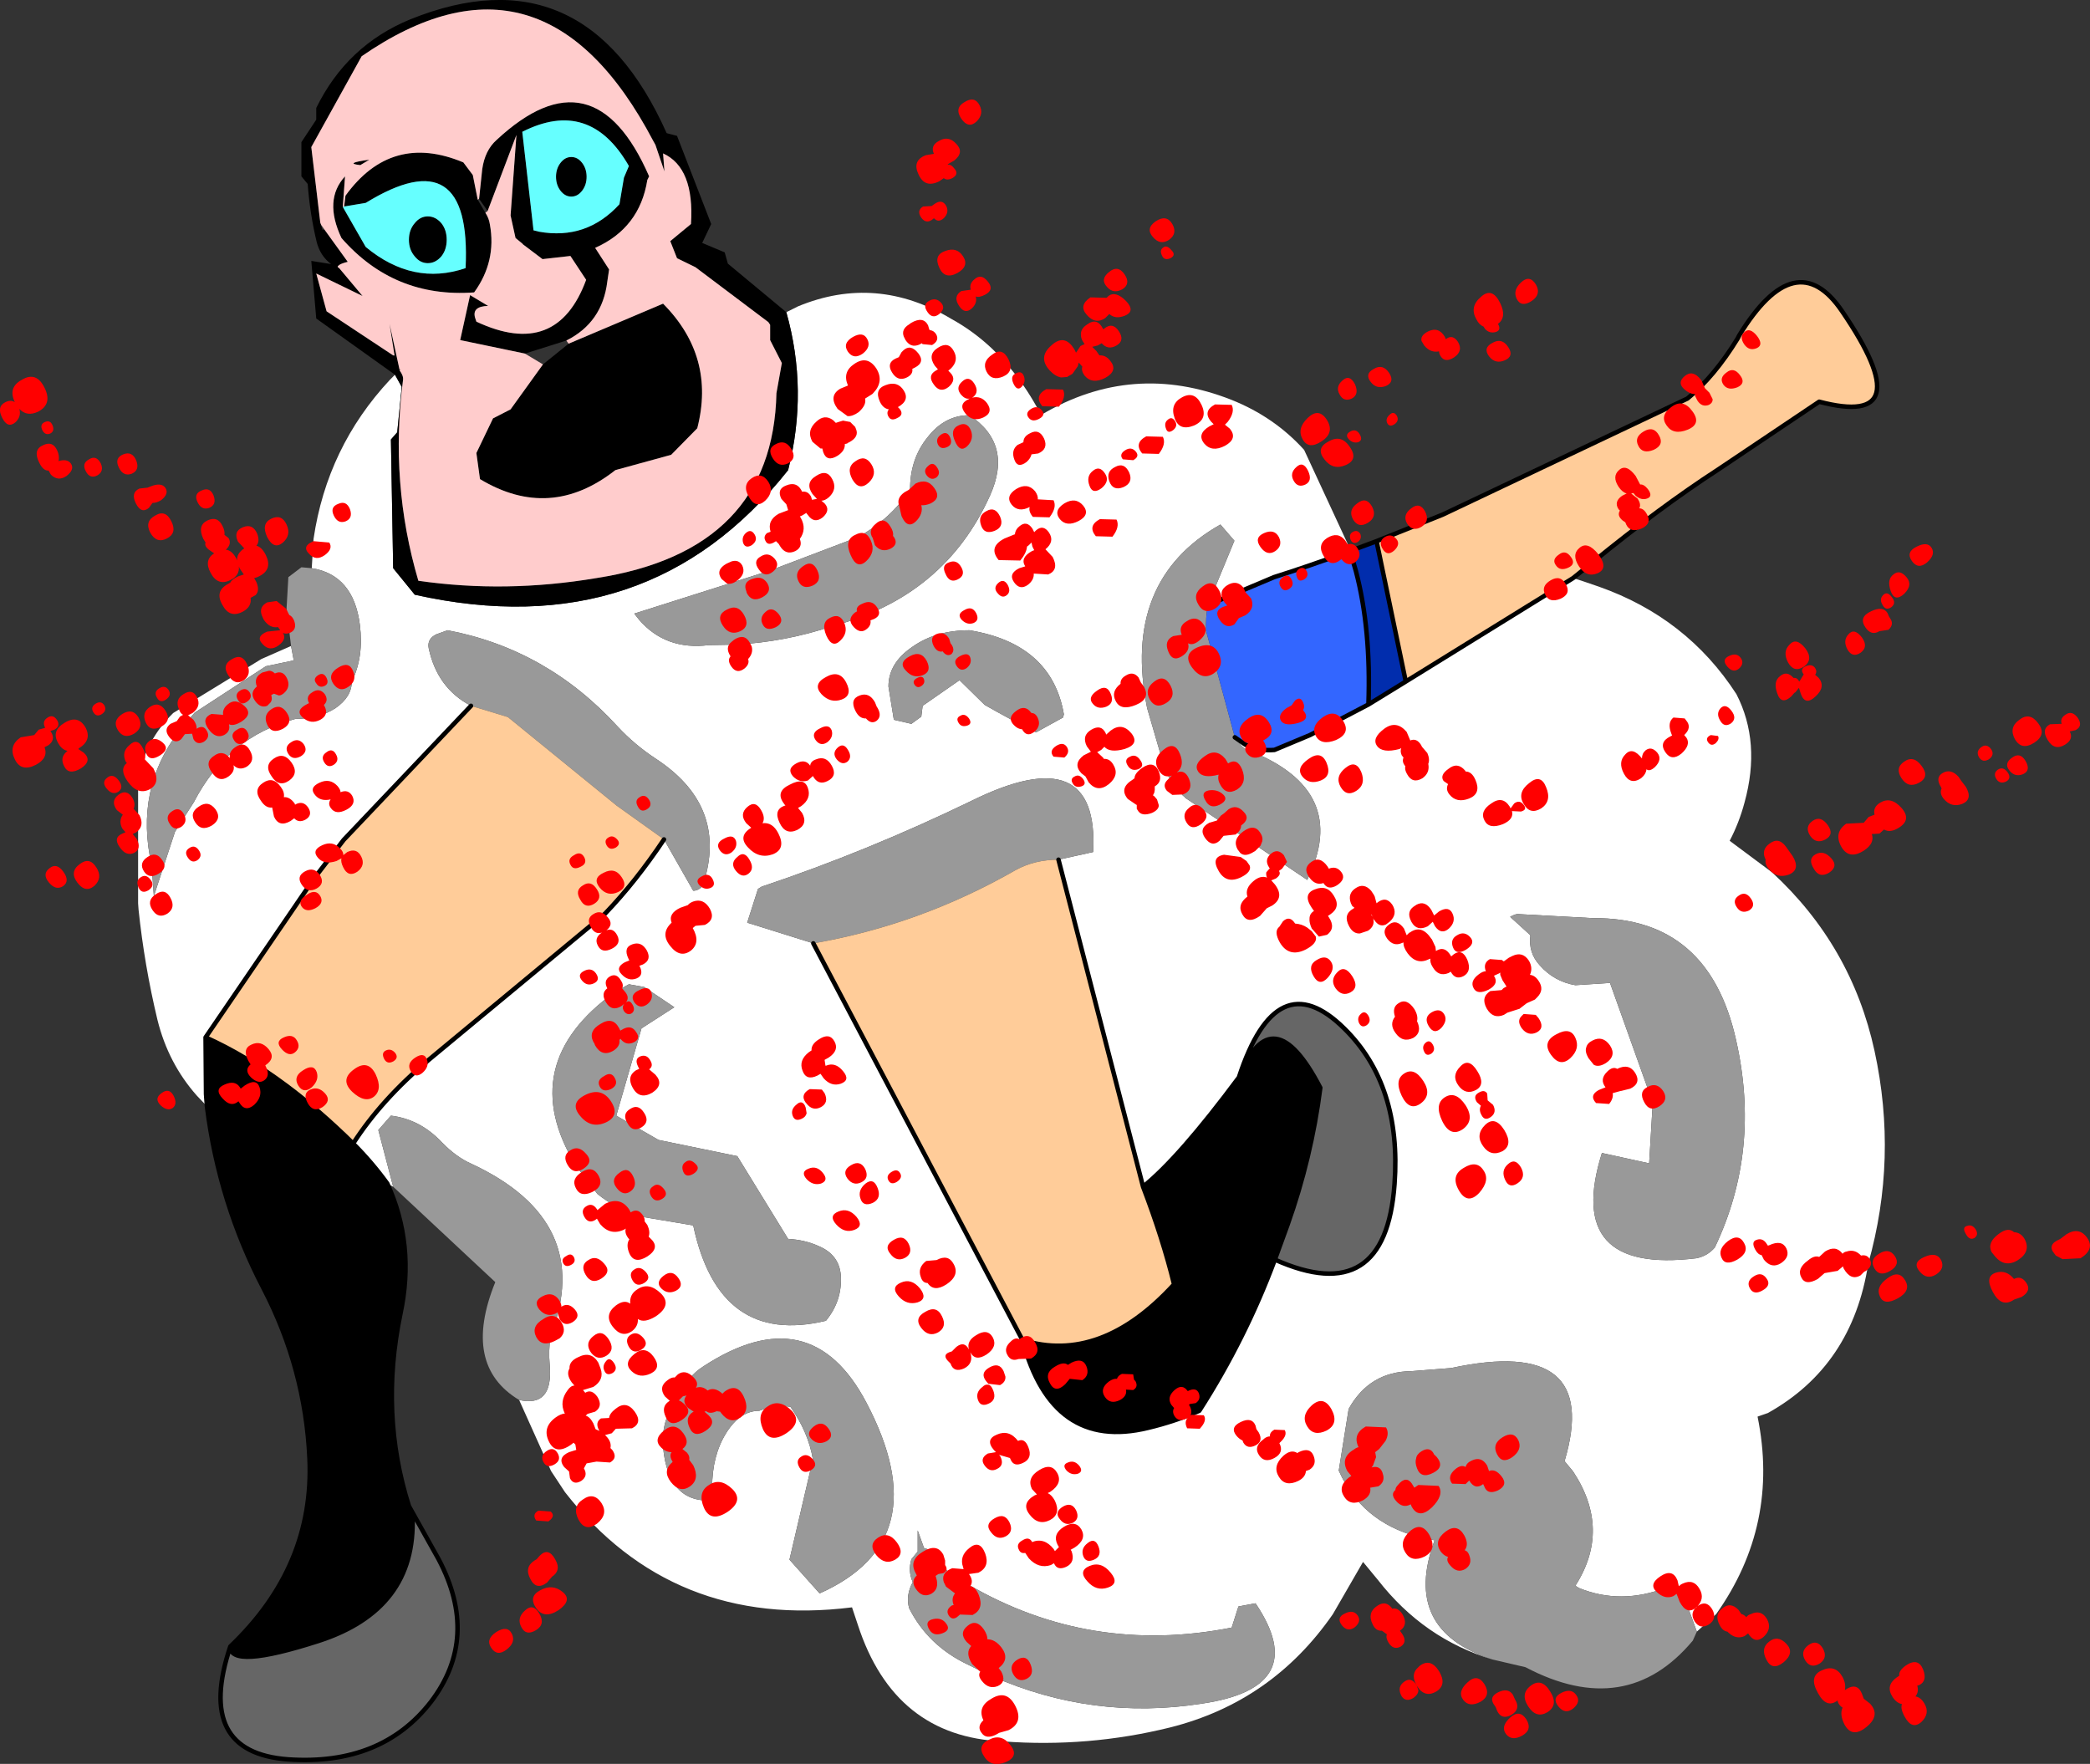
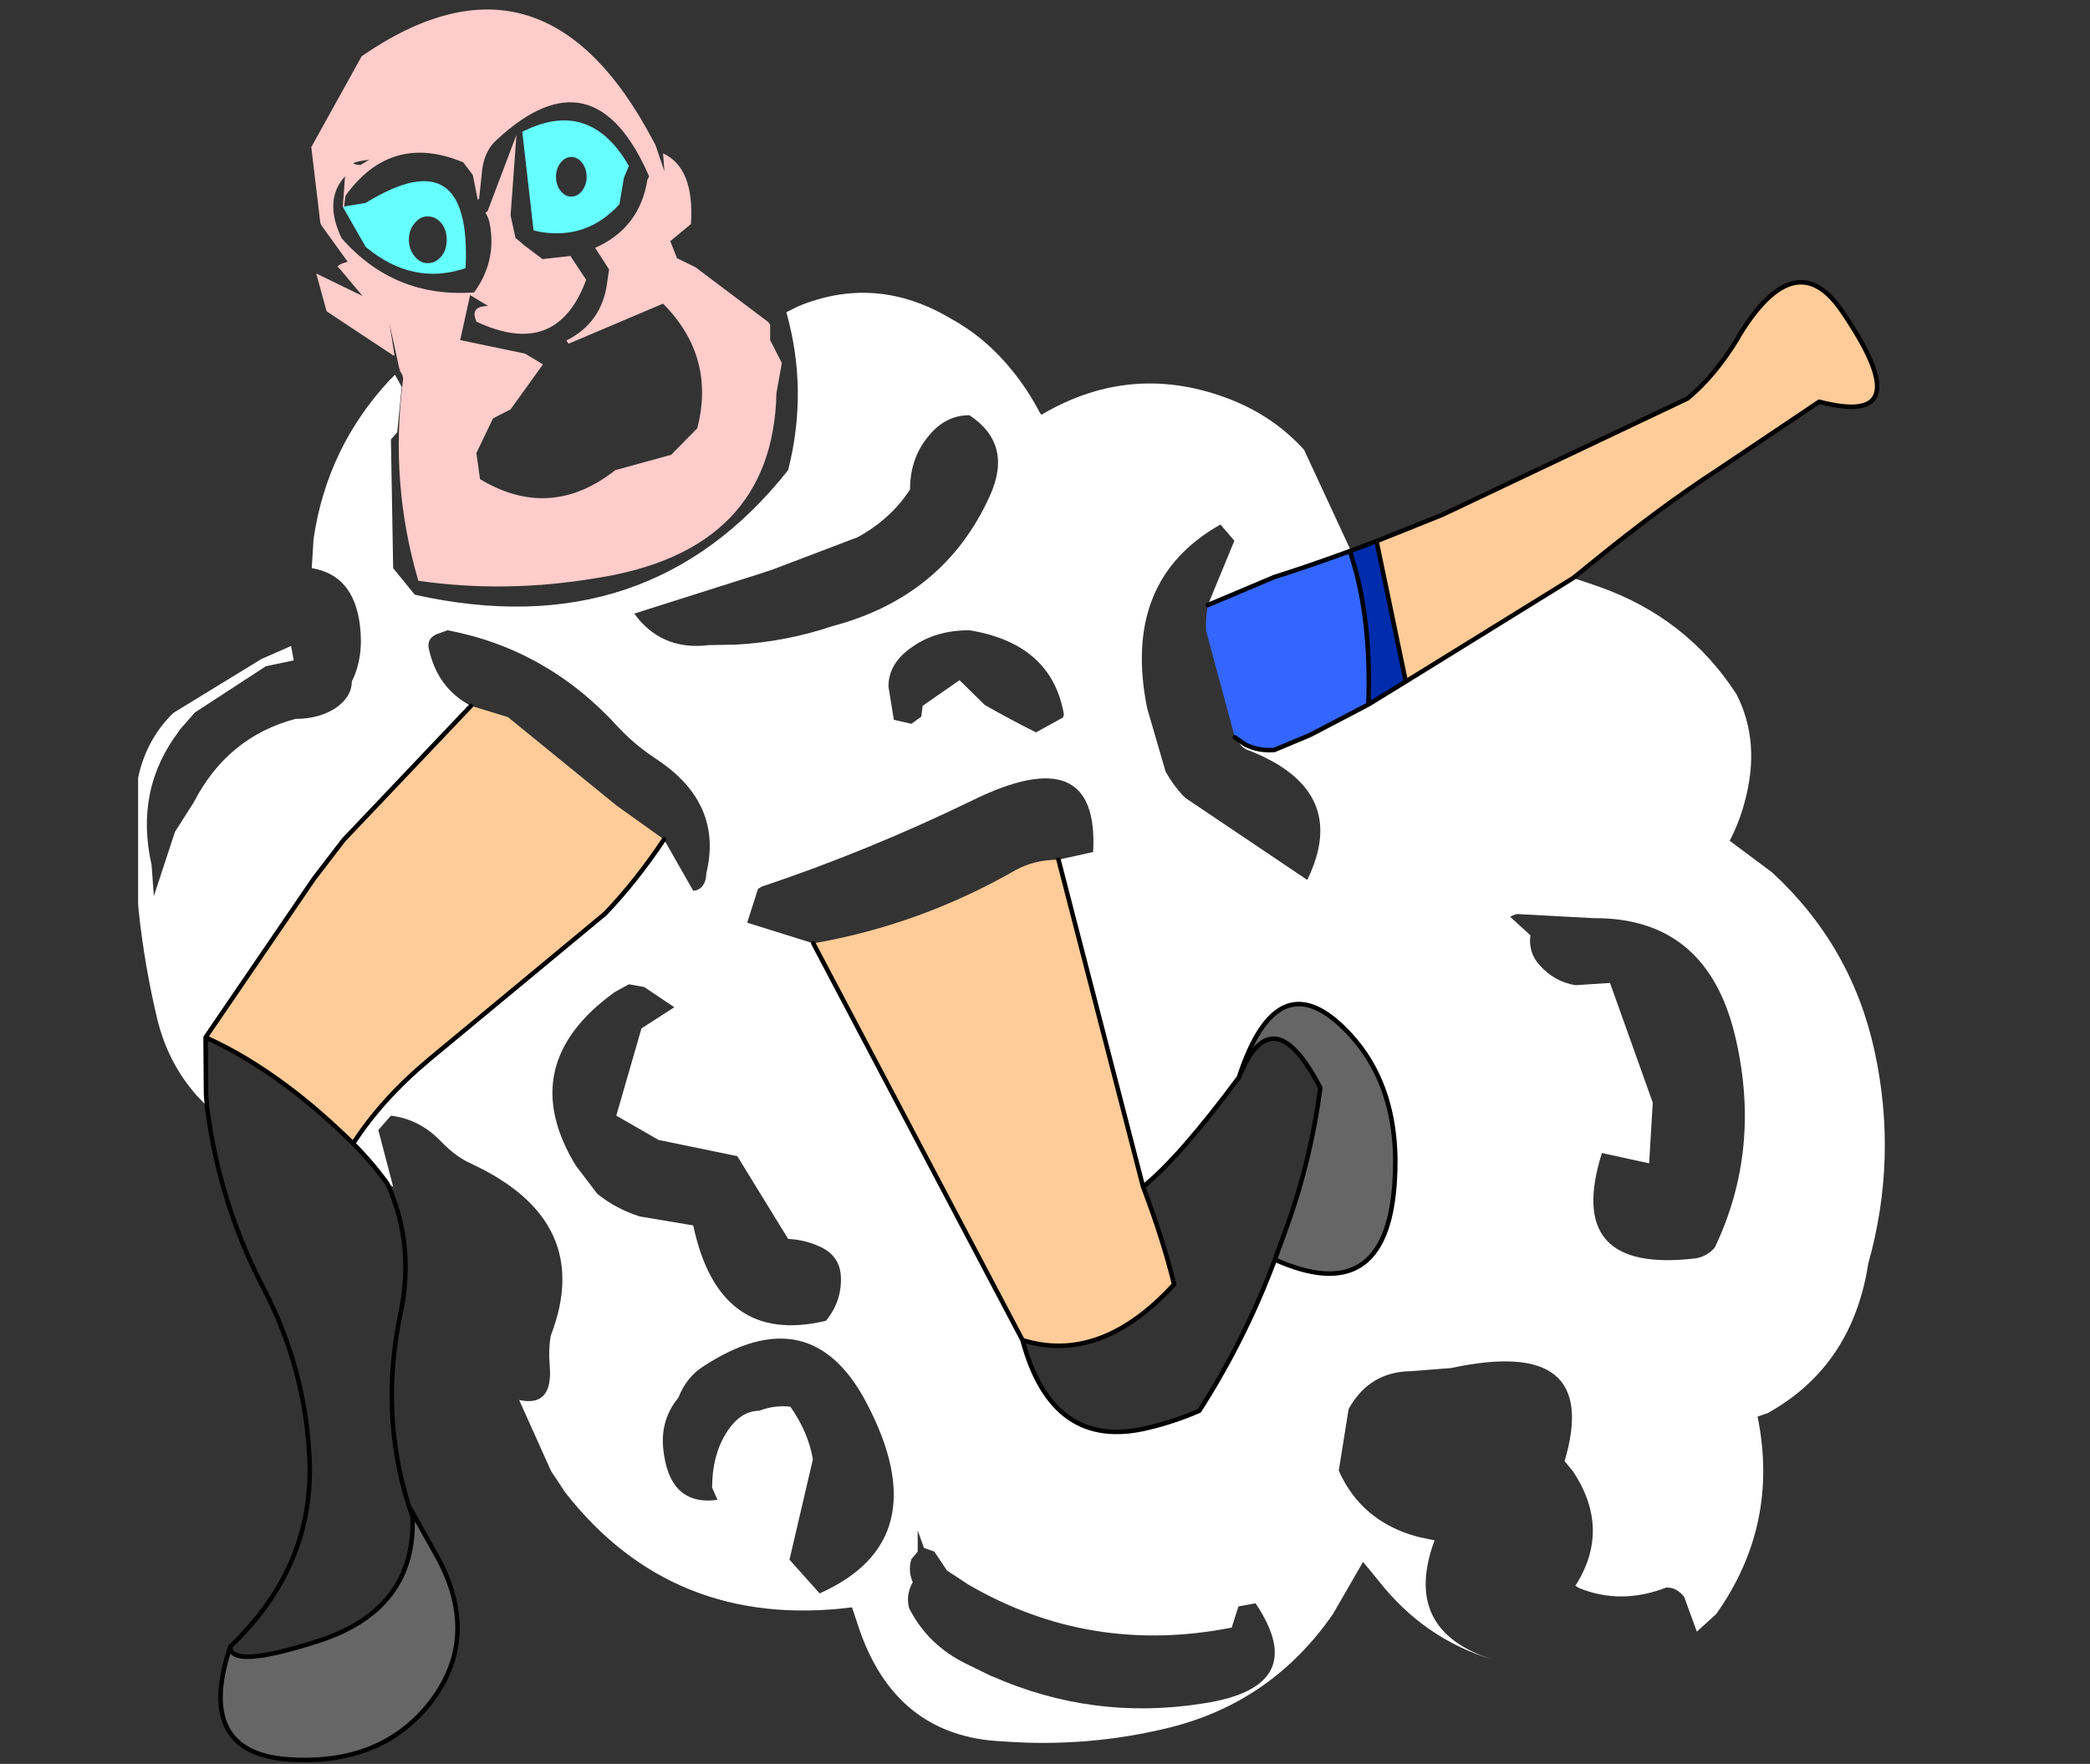
<svg xmlns="http://www.w3.org/2000/svg" height="196.05px" width="232.3px">
  <rect width="100%" height="100%" fill="#333333" stroke="none" />
  <g transform="matrix(1.0, 0.0, 0.0, 1.0, 116.2, 97.8)">
    <path d="M-28.8 -63.1 L-27.5 -63.75 Q-18.8 -67.35 -10.45 -62.35 -6.55 -60.2 -3.6 -56.5 -1.95 -54.45 -0.6 -51.9 L-0.45 -51.7 Q9.7 -57.7 20.7 -53.35 25.45 -51.45 28.75 -47.8 L33.85 -36.8 33.85 -36.55 Q29.2 -34.85 25.4 -33.65 L18.05 -30.55 21.0 -37.7 19.45 -39.5 Q8.45 -33.3 11.3 -19.1 L13.35 -12.05 Q14.15 -10.6 15.3 -9.35 L15.45 -9.25 15.5 -9.15 29.1 0.0 Q33.95 -9.95 22.6 -14.4 22.1 -14.55 21.75 -14.95 L21.05 -15.85 22.2 -15.05 Q23.7 -14.3 25.45 -14.45 L29.4 -16.1 35.9 -19.5 40.05 -22.05 58.65 -33.55 59.6 -33.25 61.5 -32.6 Q71.3 -29.15 76.8 -20.65 79.55 -15.3 77.7 -8.6 77.1 -6.35 76.05 -4.35 L80.75 -0.85 Q89.6 7.3 92.15 19.0 94.75 30.95 91.45 42.65 89.7 54.0 80.3 59.25 L79.15 59.65 Q81.6 71.65 74.55 81.6 L72.4 83.55 71.0 79.7 Q70.15 78.6 69.0 78.65 63.95 80.6 59.3 78.7 L58.9 78.45 Q62.9 72.2 58.65 65.75 L57.7 64.6 Q61.85 50.65 45.1 54.25 L40.65 54.6 Q36.0 54.65 33.7 58.8 L32.6 65.65 Q35.1 71.3 41.35 73.0 L43.25 73.4 Q39.55 83.4 49.7 86.65 42.05 84.35 36.95 77.8 L35.3 75.8 31.95 81.6 Q25.2 91.35 13.85 94.2 4.75 96.45 -4.7 95.75 -16.8 95.25 -20.85 82.8 L-21.5 80.85 Q-41.45 83.35 -53.4 68.05 L-54.95 65.7 -58.5 57.8 Q-54.7 58.65 -55.1 53.95 -55.25 52.25 -55.0 50.7 -50.05 37.95 -63.8 31.55 -65.5 30.8 -67.1 29.15 -69.5 26.6 -72.75 26.2 L-74.15 27.8 -72.5 34.1 -73.15 33.75 Q-74.85 31.4 -76.95 29.3 -73.8 24.4 -68.55 20.0 L-48.95 3.75 Q-45.5 0.15 -42.4 -4.5 L-39.15 1.2 Q-38.55 1.2 -38.1 0.65 -37.7 0.1 -37.7 -0.7 -35.8 -8.5 -43.2 -13.4 -45.65 -15.0 -47.55 -17.05 -55.4 -25.65 -66.45 -27.75 L-67.7 -27.3 Q-68.75 -26.8 -68.55 -25.75 -67.6 -21.3 -63.85 -19.35 L-78.0 -4.45 -81.3 -0.15 -93.35 17.5 -93.3 23.8 -93.2 25.15 -94.3 24.0 Q-97.5 20.4 -98.7 15.55 -100.15 9.5 -100.8 3.3 L-100.85 2.6 -100.85 -11.35 Q-99.95 -15.6 -96.95 -18.55 L-87.15 -24.55 -83.85 -26.0 -83.55 -24.4 -86.65 -23.75 -94.55 -18.6 -96.3 -16.6 -96.3 -16.55 Q-101.25 -10.05 -99.35 -1.65 L-99.1 1.8 -96.75 -5.35 -94.65 -8.65 Q-90.9 -15.9 -83.35 -17.9 -80.75 -17.9 -78.9 -19.1 -77.1 -20.35 -77.1 -22.05 -75.75 -24.75 -76.2 -28.35 -76.9 -33.9 -81.55 -34.65 L-81.35 -37.9 Q-79.85 -48.1 -72.85 -55.6 L-72.3 -56.15 -71.55 -54.8 -72.05 -49.75 -72.75 -48.95 -72.5 -34.65 -70.1 -31.7 Q-44.15 -25.9 -28.6 -45.55 -26.35 -54.4 -28.8 -63.1 M-45.7 -29.6 L-45.15 -28.9 Q-42.2 -25.5 -37.4 -26.1 L-34.5 -26.15 -34.45 -26.15 Q-28.9 -26.45 -23.7 -28.2 -11.2 -31.5 -6.15 -42.75 -3.6 -48.45 -8.45 -51.65 -11.2 -51.65 -13.1 -49.2 -15.05 -46.8 -15.05 -43.4 -17.15 -40.15 -20.85 -38.1 L-30.45 -34.45 -32.15 -33.9 -45.7 -29.6 M-16.85 -17.8 L-14.9 -17.35 -13.8 -18.15 -13.65 -19.35 -9.55 -22.2 -6.75 -19.45 Q-3.95 -17.85 -1.05 -16.4 L1.95 -18.05 2.05 -18.4 Q0.7 -26.25 -8.45 -27.75 -12.2 -27.75 -14.8 -25.9 -17.45 -24.1 -17.45 -21.5 L-16.85 -17.8 M1.45 -2.25 L5.3 -3.1 Q6.0 -15.8 -8.2 -8.8 -19.75 -3.2 -31.55 0.75 L-31.95 1.0 -33.15 4.75 -25.8 7.05 -2.55 51.15 Q0.75 63.5 11.4 60.9 14.35 60.2 17.1 59.0 22.2 51.05 25.5 42.2 37.8 47.7 38.8 33.8 39.6 22.8 33.2 16.5 25.7 9.1 21.5 21.95 14.85 30.9 10.85 34.1 L1.45 -2.25 M58.9 11.7 L62.75 11.45 67.5 24.75 67.1 31.5 61.85 30.35 Q57.6 43.85 72.35 42.05 73.6 41.8 74.4 40.85 79.55 30.05 76.75 17.75 73.7 4.15 60.9 4.25 L52.6 3.8 Q52.25 3.75 51.65 4.1 L53.9 6.15 Q53.65 8.1 54.95 9.5 56.55 11.3 58.9 11.7 M23.35 80.4 L21.45 80.75 20.7 83.1 Q4.95 86.2 -8.6 78.3 L-10.95 76.75 -12.35 74.65 -13.5 74.25 -14.2 72.3 -14.2 74.65 -14.9 75.5 Q-15.3 76.8 -14.75 78.05 -15.55 79.5 -15.15 80.95 -13.05 85.1 -8.65 87.2 L-6.0 88.5 -5.95 88.5 Q5.25 93.45 17.4 91.55 29.65 89.75 23.35 80.4 M-22.75 43.9 Q-22.95 41.65 -25.2 40.7 -26.75 40.0 -28.6 39.9 L-34.25 30.7 -43.0 28.9 -47.7 26.2 -44.9 16.5 -41.25 14.15 -44.6 11.9 -46.3 11.6 -47.85 12.45 Q-59.05 20.5 -52.2 31.75 L-49.8 34.9 Q-47.75 36.55 -45.1 37.4 L-39.15 38.4 Q-36.3 51.85 -24.4 49.0 -22.55 46.75 -22.75 43.9 M-35.5 61.5 Q-33.95 59.0 -31.8 59.0 -30.15 58.35 -28.35 58.55 -26.35 61.4 -25.85 64.4 L-28.45 75.55 -25.1 79.3 Q-11.85 73.4 -19.9 58.1 -26.1 46.3 -38.0 54.05 -39.9 55.25 -40.8 57.55 -42.75 59.9 -42.5 63.05 -41.9 69.65 -36.45 68.9 L-37.05 67.55 Q-37.05 64.0 -35.5 61.5" fill="#ffffff" fill-rule="evenodd" stroke="none" />
-     <path d="M-73.15 33.75 Q-70.05 40.55 -71.7 48.25 -74.0 59.35 -70.75 69.6 L-70.35 70.75 Q-69.95 81.1 -80.85 84.6 -90.65 87.75 -90.6 85.2 -81.25 76.3 -81.8 64.3 -82.25 54.35 -86.9 45.4 -91.85 35.9 -93.2 25.15 L-93.3 23.8 -93.35 17.5 Q-88.9 19.5 -84.4 22.85 -80.7 25.6 -76.95 29.3 -74.85 31.4 -73.15 33.75 M-72.3 -56.15 L-81.05 -62.4 -81.6 -68.8 -79.4 -68.45 Q-80.6 -69.35 -81.0 -70.9 -81.75 -74.0 -82.0 -77.35 L-82.7 -78.2 -82.7 -82.0 -81.05 -84.5 -81.05 -85.8 Q-77.65 -92.75 -70.6 -95.65 -51.25 -103.45 -42.1 -83.0 L-40.95 -82.7 -37.15 -72.9 -38.15 -70.8 -35.65 -69.75 -35.3 -68.5 -28.8 -63.1 Q-26.35 -54.4 -28.6 -45.55 -44.15 -25.9 -70.1 -31.7 L-72.5 -34.65 -72.75 -48.95 -72.05 -49.75 -71.55 -54.8 -72.3 -56.15 M-62.95 -75.7 L-62.6 -79.0 Q-62.3 -81.1 -61.0 -82.25 -50.2 -92.3 -44.05 -78.2 L-44.25 -77.8 Q-45.1 -72.45 -50.05 -70.25 L-48.5 -67.85 -48.7 -66.5 Q-49.25 -61.95 -53.25 -59.95 L-57.85 -58.5 -65.05 -60.0 -63.95 -65.0 -61.95 -63.8 Q-63.75 -63.75 -63.4 -62.5 L-63.25 -62.05 Q-54.3 -57.85 -51.05 -66.7 L-52.8 -69.35 -55.9 -69.0 -58.15 -70.7 -58.05 -70.65 -58.9 -71.35 -59.45 -73.85 -58.8 -82.8 -62.0 -74.35 -62.95 -75.7 M-53.0 -59.6 L-42.5 -64.05 Q-36.65 -58.15 -38.7 -50.2 L-41.6 -47.25 -47.8 -45.55 Q-55.05 -39.85 -62.85 -44.55 L-63.25 -47.45 -61.4 -51.3 -59.45 -52.3 -55.85 -57.3 -53.0 -59.6 M-46.85 -78.05 L-46.3 -79.35 Q-50.65 -86.95 -58.15 -83.15 L-56.9 -72.2 -56.3 -72.05 Q-51.0 -71.1 -47.35 -75.1 L-46.85 -78.05 M-71.8 -56.65 Q-71.35 -56.05 -71.4 -55.6 -72.9 -44.1 -69.7 -33.25 -60.0 -31.85 -49.9 -33.55 -30.3 -36.6 -29.9 -54.1 L-29.3 -57.45 -30.6 -60.0 -30.6 -61.7 -30.8 -62.0 -38.9 -68.1 -40.95 -69.1 -41.7 -71.0 -39.4 -72.9 Q-39.0 -79.15 -42.5 -80.75 L-42.35 -78.75 -43.35 -81.7 -43.6 -82.15 Q-55.85 -105.45 -76.0 -91.55 L-81.6 -81.45 -80.6 -73.05 -80.35 -72.25 -80.15 -72.3 -77.55 -68.7 Q-78.35 -68.5 -78.55 -68.3 -78.8 -68.15 -78.5 -68.0 L-75.9 -64.9 -81.05 -67.4 -79.9 -63.2 -72.5 -58.3 -72.35 -58.2 -72.35 -58.3 -72.9 -61.8 -71.8 -56.75 -71.8 -56.65 M-77.95 -74.85 L-77.8 -76.05 Q-72.7 -83.1 -64.7 -79.75 L-63.65 -78.35 -63.1 -75.6 -62.25 -74.15 Q-61.85 -73.55 -61.75 -72.85 -61.0 -68.75 -63.5 -65.3 -72.4 -64.65 -78.25 -71.35 -80.25 -75.6 -77.85 -78.2 L-78.1 -74.8 -75.55 -70.35 Q-70.3 -66.0 -64.45 -68.0 -63.75 -82.5 -75.55 -75.25 L-77.95 -74.85 M-54.4 -78.15 Q-54.4 -79.05 -53.9 -79.7 -53.4 -80.35 -52.7 -80.35 -52.0 -80.35 -51.5 -79.7 -51.0 -79.05 -51.0 -78.15 -51.0 -77.25 -51.5 -76.6 -52.0 -75.95 -52.7 -75.95 -53.4 -75.95 -53.9 -76.6 -54.4 -77.25 -54.4 -78.15 M-70.1 -73.0 Q-69.5 -73.75 -68.65 -73.75 -67.8 -73.75 -67.15 -73.0 -66.55 -72.25 -66.55 -71.15 -66.55 -70.05 -67.15 -69.3 -67.8 -68.55 -68.65 -68.55 -69.5 -68.55 -70.1 -69.3 -70.75 -70.05 -70.75 -71.15 -70.75 -72.25 -70.1 -73.0 M10.85 34.1 Q14.85 30.9 21.5 21.95 25.2 12.8 30.55 23.1 29.55 30.9 26.9 38.35 L25.5 42.2 Q22.2 51.05 17.1 59.0 14.35 60.2 11.4 60.9 0.75 63.5 -2.55 51.15 6.15 53.85 14.3 44.95 13.05 39.85 10.85 34.1 M-76.15 -79.45 Q-78.05 -79.65 -75.15 -80.05 L-76.15 -79.45" fill="#000000" fill-rule="evenodd" stroke="none" />
    <path d="M-53.25 -59.95 Q-49.25 -61.95 -48.7 -66.5 L-48.5 -67.85 -50.05 -70.25 Q-45.1 -72.45 -44.25 -77.8 L-44.05 -78.2 Q-50.2 -92.3 -61.0 -82.25 -62.3 -81.1 -62.6 -79.0 L-62.95 -75.7 -63.1 -75.6 -63.65 -78.35 -64.7 -79.75 Q-72.7 -83.1 -77.8 -76.05 L-77.95 -74.85 -78.1 -74.8 -77.85 -78.2 Q-80.25 -75.6 -78.25 -71.35 -72.4 -64.65 -63.5 -65.3 -61.0 -68.75 -61.75 -72.85 -61.85 -73.55 -62.25 -74.15 L-62.0 -74.35 -58.8 -82.8 -59.45 -73.85 -58.9 -71.35 -58.05 -70.65 -58.15 -70.7 -55.9 -69.0 -52.8 -69.35 -51.05 -66.7 Q-54.3 -57.85 -63.25 -62.05 L-63.4 -62.5 Q-63.75 -63.75 -61.95 -63.8 L-63.95 -65.0 -65.05 -60.0 -57.85 -58.5 -55.85 -57.3 -59.45 -52.3 -61.4 -51.3 -63.25 -47.45 -62.85 -44.55 Q-55.05 -39.85 -47.8 -45.55 L-41.6 -47.25 -38.7 -50.2 Q-36.65 -58.15 -42.5 -64.05 L-53.0 -59.6 -53.25 -59.95 M-80.6 -73.05 L-81.6 -81.45 -76.0 -91.55 Q-55.85 -105.45 -43.6 -82.15 L-43.35 -81.7 -42.35 -78.75 -42.5 -80.75 Q-39.0 -79.15 -39.4 -72.9 L-41.7 -71.0 -40.95 -69.1 -38.9 -68.1 -30.8 -62.0 -30.6 -61.7 -30.6 -60.0 -29.3 -57.45 -29.9 -54.1 Q-30.3 -36.6 -49.9 -33.55 -60.0 -31.85 -69.7 -33.25 -72.9 -44.1 -71.4 -55.6 -71.35 -56.05 -71.8 -56.65 L-71.65 -56.75 -71.8 -56.75 -72.9 -61.8 -72.35 -58.3 -72.5 -58.3 -79.9 -63.2 -81.05 -67.4 -75.9 -64.9 -78.5 -68.0 Q-78.8 -68.15 -78.55 -68.3 -78.35 -68.5 -77.55 -68.7 L-80.15 -72.3 -80.5 -72.8 -80.6 -73.05 M-76.15 -79.45 L-75.15 -80.05 Q-78.05 -79.65 -76.15 -79.45" fill="#ffcccc" fill-rule="evenodd" stroke="none" />
    <path d="M-46.85 -78.05 L-47.35 -75.1 Q-51.0 -71.1 -56.3 -72.05 L-56.9 -72.2 -58.15 -83.15 Q-50.65 -86.95 -46.3 -79.35 L-46.85 -78.05 M-77.95 -74.85 L-75.55 -75.25 Q-63.75 -82.5 -64.45 -68.0 -70.3 -66.0 -75.55 -70.35 L-78.1 -74.8 -77.95 -74.85 M-54.4 -78.15 Q-54.4 -77.25 -53.9 -76.6 -53.4 -75.95 -52.7 -75.95 -52.0 -75.95 -51.5 -76.6 -51.0 -77.25 -51.0 -78.15 -51.0 -79.05 -51.5 -79.7 -52.0 -80.35 -52.7 -80.35 -53.4 -80.35 -53.9 -79.7 -54.4 -79.05 -54.4 -78.15 M-70.1 -73.0 Q-70.75 -72.25 -70.75 -71.15 -70.75 -70.05 -70.1 -69.3 -69.5 -68.55 -68.65 -68.55 -67.8 -68.55 -67.15 -69.3 -66.55 -70.05 -66.55 -71.15 -66.55 -72.25 -67.15 -73.0 -67.8 -73.75 -68.65 -73.75 -69.5 -73.75 -70.1 -73.0" fill="#66ffff" fill-rule="evenodd" stroke="none" />
-     <path d="M72.4 83.55 L71.95 84.55 Q64.55 93.4 53.35 87.5 L49.7 86.65 Q39.55 83.4 43.25 73.4 L41.35 73.0 Q35.1 71.3 32.6 65.65 L33.7 58.8 Q36.0 54.65 40.65 54.6 L45.1 54.25 Q61.85 50.65 57.7 64.6 L58.65 65.75 Q62.9 72.2 58.9 78.45 L59.3 78.7 Q63.95 80.6 69.0 78.65 70.15 78.6 71.0 79.7 L72.4 83.55 M-58.5 57.8 Q-64.9 53.95 -61.15 44.7 L-72.5 34.1 -74.15 27.8 -72.75 26.2 Q-69.5 26.6 -67.1 29.15 -65.5 30.8 -63.8 31.55 -50.05 37.95 -55.0 50.7 -55.25 52.25 -55.1 53.95 -54.7 58.65 -58.5 57.8 M-83.85 -26.0 L-84.35 -30.15 -84.15 -33.65 -82.7 -34.75 -81.55 -34.65 Q-76.9 -33.9 -76.2 -28.35 -75.75 -24.75 -77.1 -22.05 -77.1 -20.35 -78.9 -19.1 -80.75 -17.9 -83.35 -17.9 -90.9 -15.9 -94.65 -8.65 L-96.75 -5.35 -99.1 1.8 -99.35 -1.65 Q-101.25 -10.05 -96.3 -16.55 L-96.3 -16.6 -94.55 -18.6 -86.65 -23.75 -83.55 -24.4 -83.85 -26.0 M-45.7 -29.6 L-32.15 -33.9 -30.45 -34.45 -20.85 -38.1 Q-17.15 -40.15 -15.05 -43.4 -15.05 -46.8 -13.1 -49.2 -11.2 -51.65 -8.45 -51.65 -3.6 -48.45 -6.15 -42.75 -11.2 -31.5 -23.7 -28.2 -28.9 -26.45 -34.45 -26.15 L-34.5 -26.15 -37.4 -26.1 Q-42.2 -25.5 -45.15 -28.9 L-45.7 -29.6 M-63.85 -19.35 Q-67.6 -21.3 -68.55 -25.75 -68.75 -26.8 -67.7 -27.3 L-66.45 -27.75 Q-55.4 -25.65 -47.55 -17.05 -45.65 -15.0 -43.2 -13.4 -35.8 -8.5 -37.7 -0.7 -37.7 0.1 -38.1 0.65 -38.55 1.2 -39.15 1.2 L-42.4 -4.5 -47.65 -8.25 -59.75 -18.1 -63.85 -19.35 M-25.8 7.05 L-33.15 4.75 -31.95 1.0 -31.55 0.75 Q-19.75 -3.2 -8.2 -8.8 6.0 -15.8 5.3 -3.1 L1.45 -2.25 Q-1.2 -2.25 -3.3 -1.1 -13.95 5.0 -25.8 7.05 M-16.85 -17.8 L-17.45 -21.5 Q-17.45 -24.1 -14.8 -25.9 -12.2 -27.75 -8.45 -27.75 0.7 -26.25 2.05 -18.4 L1.95 -18.05 -1.05 -16.4 Q-3.95 -17.85 -6.75 -19.45 L-9.55 -22.2 -13.65 -19.35 -13.8 -18.15 -14.9 -17.35 -16.85 -17.8 M21.05 -15.85 L21.75 -14.95 Q22.1 -14.55 22.6 -14.4 33.95 -9.95 29.1 0.0 L15.5 -9.15 15.45 -9.25 15.3 -9.35 Q14.15 -10.6 13.35 -12.05 L11.3 -19.1 Q8.45 -33.3 19.45 -39.5 L21.0 -37.7 18.05 -30.55 Q17.8 -29.15 17.85 -27.7 L21.05 -15.85 M58.9 11.7 Q56.55 11.3 54.95 9.5 53.65 8.1 53.9 6.15 L51.65 4.1 Q52.25 3.75 52.6 3.8 L60.9 4.25 Q73.7 4.15 76.75 17.75 79.55 30.05 74.4 40.85 73.6 41.8 72.35 42.05 57.6 43.85 61.85 30.35 L67.1 31.5 67.5 24.75 62.75 11.45 58.9 11.7 M-22.75 43.9 Q-22.55 46.75 -24.4 49.0 -36.3 51.85 -39.15 38.4 L-45.1 37.4 Q-47.75 36.55 -49.8 34.9 L-52.2 31.75 Q-59.05 20.5 -47.85 12.45 L-46.3 11.6 -44.6 11.9 -41.25 14.15 -44.9 16.5 -47.7 26.2 -43.0 28.9 -34.25 30.7 -28.6 39.9 Q-26.75 40.0 -25.2 40.7 -22.95 41.65 -22.75 43.9 M23.35 80.4 Q29.65 89.75 17.4 91.55 5.25 93.45 -5.95 88.5 L-6.0 88.5 -8.65 87.2 Q-13.05 85.1 -15.15 80.95 -15.55 79.5 -14.75 78.05 -15.3 76.8 -14.9 75.5 L-14.2 74.65 -14.2 72.3 -13.5 74.25 -12.35 74.65 -10.95 76.75 -8.6 78.3 Q4.95 86.2 20.7 83.1 L21.45 80.75 23.35 80.4 M-35.5 61.5 Q-37.05 64.0 -37.05 67.55 L-36.45 68.9 Q-41.9 69.65 -42.5 63.05 -42.75 59.9 -40.8 57.55 -39.9 55.25 -38.0 54.05 -26.1 46.3 -19.9 58.1 -11.85 73.4 -25.1 79.3 L-28.45 75.55 -25.85 64.4 Q-26.35 61.4 -28.35 58.55 -30.15 58.35 -31.8 59.0 -33.95 59.0 -35.5 61.5" fill="#999999" fill-rule="evenodd" stroke="none" />
    <path d="M36.8 -37.65 L44.15 -40.6 71.35 -53.5 Q74.35 -55.95 76.95 -60.2 L77.1 -60.5 Q83.4 -70.8 88.55 -63.2 97.45 -50.15 86.0 -53.15 L74.75 -45.6 Q68.35 -41.45 60.75 -35.25 L58.65 -33.55 40.05 -22.05 36.8 -37.65 M-42.4 -4.5 Q-45.5 0.15 -48.95 3.75 L-68.55 20.0 Q-73.8 24.4 -76.95 29.3 -80.7 25.6 -84.4 22.85 -88.9 19.5 -93.35 17.5 L-81.3 -0.15 -78.0 -4.45 -63.85 -19.35 -59.75 -18.1 -47.65 -8.25 -42.4 -4.5 M-25.8 7.05 Q-13.95 5.0 -3.3 -1.1 -1.2 -2.25 1.45 -2.25 L10.85 34.1 Q13.05 39.85 14.3 44.95 6.15 53.85 -2.55 51.15 L-25.8 7.05" fill="#ffcc99" fill-rule="evenodd" stroke="none" />
    <path d="M33.85 -36.55 L36.8 -37.65 40.05 -22.05 35.9 -19.5 Q36.2 -27.9 34.5 -34.35 L33.85 -36.55" fill="#012dad" fill-rule="evenodd" stroke="none" />
    <path d="M33.85 -36.55 L34.5 -34.35 Q36.2 -27.9 35.9 -19.5 L29.4 -16.1 25.45 -14.45 Q23.7 -14.3 22.2 -15.05 L21.05 -15.85 17.85 -27.7 Q17.8 -29.15 18.05 -30.55 L25.4 -33.65 Q29.2 -34.85 33.85 -36.55" fill="#3366ff" fill-rule="evenodd" stroke="none" />
    <path d="M-70.75 69.6 L-67.45 75.5 Q-62.85 84.2 -68.3 91.35 -73.8 98.45 -84.15 97.75 -94.55 97.0 -90.6 85.2 -90.65 87.75 -80.85 84.6 -69.95 81.1 -70.35 70.75 L-70.75 69.6 M21.5 21.95 Q25.7 9.1 33.2 16.5 39.6 22.8 38.8 33.8 37.8 47.7 25.5 42.2 L26.9 38.35 Q29.55 30.9 30.55 23.1 25.2 12.8 21.5 21.95" fill="#666666" fill-rule="evenodd" stroke="none" />
    <path d="M33.85 -36.55 L36.8 -37.65 44.15 -40.6 71.35 -53.5 Q74.35 -55.95 76.95 -60.2 L77.1 -60.5 Q83.4 -70.8 88.55 -63.2 97.45 -50.15 86.0 -53.15 L74.75 -45.6 Q68.35 -41.45 60.75 -35.25 L58.65 -33.55 40.05 -22.05 36.8 -37.65 M-73.15 33.75 Q-70.05 40.55 -71.7 48.25 -74.0 59.35 -70.75 69.6 L-67.45 75.5 Q-62.85 84.2 -68.3 91.35 -73.8 98.45 -84.15 97.75 -94.55 97.0 -90.6 85.2 -81.25 76.3 -81.8 64.3 -82.25 54.35 -86.9 45.4 -91.85 35.9 -93.2 25.15 L-93.3 23.8 -93.35 17.5 -81.3 -0.15 -78.0 -4.45 -63.85 -19.35 M-42.4 -4.5 Q-45.5 0.15 -48.95 3.75 L-68.55 20.0 Q-73.8 24.4 -76.95 29.3 -74.85 31.4 -73.15 33.75 M1.45 -2.25 L10.85 34.1 Q14.85 30.9 21.5 21.95 25.7 9.1 33.2 16.5 39.6 22.8 38.8 33.8 37.8 47.7 25.5 42.2 22.2 51.05 17.1 59.0 14.35 60.2 11.4 60.9 0.75 63.5 -2.55 51.15 L-25.8 7.05 M33.85 -36.55 L34.5 -34.35 Q36.2 -27.9 35.9 -19.5 L40.05 -22.05 M18.05 -30.55 L25.4 -33.65 Q29.2 -34.85 33.85 -36.55 M21.05 -15.85 L22.2 -15.05 Q23.7 -14.3 25.45 -14.45 L29.4 -16.1 35.9 -19.5 M25.5 42.2 L26.9 38.35 Q29.55 30.9 30.55 23.1 25.2 12.8 21.5 21.95 M10.85 34.1 Q13.05 39.85 14.3 44.95 6.15 53.85 -2.55 51.15 M-76.95 29.3 Q-80.7 25.6 -84.4 22.85 -88.9 19.5 -93.35 17.5 M-90.6 85.2 Q-90.65 87.75 -80.85 84.6 -69.95 81.1 -70.35 70.75 L-70.75 69.6" fill="none" stroke="#000000" stroke-linecap="round" stroke-linejoin="round" stroke-width="0.5" />
-     <path d="M98.0 -35.3 Q97.0 -34.45 96.3 -35.45 95.6 -36.45 96.85 -37.05 98.05 -37.65 98.5 -36.9 98.95 -36.15 98.0 -35.3 M93.95 -32.1 Q93.5 -33.4 94.25 -33.95 94.95 -34.55 95.7 -33.65 96.45 -32.8 95.45 -31.8 94.4 -30.85 93.95 -32.1 M94.1 -31.4 Q94.6 -30.75 94.0 -30.3 93.4 -29.9 93.05 -30.55 92.65 -31.2 93.1 -31.65 93.55 -32.15 94.1 -31.4 M93.9 -29.05 Q94.35 -28.4 93.7 -27.8 L92.7 -27.65 Q91.8 -27.1 91.15 -28.05 90.35 -29.2 91.75 -29.85 93.1 -30.5 93.6 -29.65 L93.75 -29.3 93.9 -29.05 M104.85 -13.4 Q104.15 -13.0 103.75 -13.65 103.4 -14.3 104.0 -14.75 104.6 -15.2 105.1 -14.55 105.55 -13.9 104.85 -13.4 M111.65 -17.3 L112.95 -17.35 Q112.75 -17.95 113.35 -18.35 114.1 -18.9 114.75 -18.0 115.35 -17.1 114.5 -16.65 L113.85 -16.5 Q114.3 -15.65 113.35 -15.05 112.15 -14.3 111.4 -15.55 110.65 -16.75 111.65 -17.3 M108.95 -13.2 Q109.55 -12.15 108.65 -11.75 107.75 -11.4 107.15 -12.15 106.5 -12.95 107.45 -13.6 108.35 -14.25 108.95 -13.2 M109.9 -15.25 Q108.5 -14.35 107.75 -15.65 107.05 -16.95 108.25 -17.8 109.4 -18.7 110.35 -17.4 111.3 -16.15 109.9 -15.25 M99.55 -10.3 Q98.85 -11.4 99.75 -11.9 100.65 -12.4 101.5 -11.45 L101.8 -11.0 102.3 -10.35 Q103.1 -8.95 101.9 -8.45 100.7 -8.0 99.85 -9.0 99.35 -9.6 99.6 -10.15 L99.55 -10.3 M97.1 -10.8 Q95.9 -10.15 95.15 -11.3 94.4 -12.45 95.45 -13.15 96.5 -13.9 97.4 -12.65 98.3 -11.45 97.1 -10.8 M95.15 -8.0 Q96.3 -6.7 94.85 -5.8 93.9 -5.2 93.2 -5.6 L92.7 -5.15 91.85 -5.1 Q92.2 -4.05 90.95 -3.25 89.3 -2.2 88.45 -3.7 87.6 -5.25 89.0 -6.25 L90.95 -6.35 91.5 -7.0 92.15 -7.25 Q91.95 -8.1 92.8 -8.6 94.0 -9.3 95.15 -8.0 M105.7 -11.2 Q105.3 -11.85 105.85 -12.25 106.45 -12.65 106.95 -11.95 107.4 -11.3 106.8 -10.95 106.1 -10.6 105.7 -11.2 M-9.35 -84.6 Q-10.15 -85.8 -9.0 -86.45 -7.9 -87.15 -7.35 -86.15 -6.8 -85.15 -7.65 -84.3 -8.55 -83.45 -9.35 -84.6 M-9.9 -81.8 Q-9.0 -80.85 -10.15 -79.95 L-10.85 -79.55 -10.85 -79.5 Q-10.5 -79.55 -10.15 -79.1 -9.55 -78.45 -10.35 -78.0 -10.95 -77.7 -11.3 -78.0 L-11.8 -77.65 Q-13.4 -76.85 -14.1 -78.4 -14.85 -79.95 -13.3 -80.55 L-12.4 -80.7 Q-12.8 -81.6 -11.9 -82.1 -10.8 -82.8 -9.9 -81.8 M-12.65 -74.9 L-12.3 -75.15 Q-11.5 -75.7 -11.05 -74.95 -10.65 -74.2 -11.3 -73.55 -11.9 -73.0 -12.4 -73.55 L-12.5 -73.45 Q-13.25 -72.85 -13.8 -73.6 -14.35 -74.4 -13.6 -74.85 L-12.65 -74.9 M-11.8 -62.9 Q-12.55 -62.3 -13.1 -63.1 -13.7 -63.95 -12.95 -64.35 -12.2 -64.8 -11.6 -64.15 -11.05 -63.55 -11.8 -62.9 M-11.8 -68.05 Q-12.45 -69.45 -11.15 -69.9 -9.85 -70.4 -9.15 -69.3 -8.45 -68.2 -9.8 -67.45 -11.2 -66.7 -11.8 -68.05 M-21.95 -58.7 Q-22.6 -59.65 -21.4 -60.35 -20.25 -61.0 -19.8 -60.1 -19.35 -59.25 -20.3 -58.5 -21.3 -57.8 -21.95 -58.7 M-23.3 -50.8 L-23.0 -50.9 -22.5 -51.05 -21.7 -50.9 -21.15 -50.35 -21.05 -50.1 Q-20.7 -49.25 -21.8 -48.65 -21.95 -48.6 -22.05 -48.5 L-22.3 -48.45 Q-22.25 -47.7 -23.1 -47.15 -24.3 -46.4 -24.7 -47.55 L-24.8 -47.95 -25.0 -47.95 -25.9 -48.7 Q-26.6 -49.95 -25.45 -50.95 -24.55 -51.8 -23.6 -51.1 L-23.3 -50.8 M-20.75 -52.0 Q-21.45 -51.5 -22.0 -51.55 L-23.1 -52.35 Q-24.15 -53.8 -22.8 -54.6 L-21.95 -54.95 Q-22.6 -56.45 -21.25 -57.35 -19.8 -58.35 -18.8 -56.85 -17.9 -55.4 -19.15 -54.1 L-19.25 -54.0 -20.05 -53.5 Q-19.9 -52.9 -20.5 -52.25 L-20.75 -52.0 M-12.9 -61.15 L-12.8 -61.1 Q-12.4 -61.05 -12.15 -60.65 -11.75 -59.95 -12.6 -59.45 L-13.65 -59.55 -13.75 -59.65 Q-14.05 -59.45 -14.35 -59.4 -15.05 -59.25 -15.55 -60.0 L-15.75 -60.4 Q-16.05 -61.2 -15.15 -61.75 L-14.95 -61.9 Q-13.6 -62.7 -13.05 -61.65 L-12.9 -61.15 M-14.5 -56.95 L-14.8 -56.8 Q-14.7 -56.2 -15.4 -55.85 -16.4 -55.35 -17.05 -56.4 -17.7 -57.45 -16.65 -57.95 L-16.3 -58.1 -16.0 -58.65 -15.8 -58.85 Q-15.0 -59.6 -14.15 -58.55 -13.35 -57.55 -14.5 -56.95 M-10.5 -56.85 L-10.8 -56.6 -10.55 -56.35 Q-9.85 -55.6 -10.75 -54.8 -11.7 -54.05 -12.4 -55.05 -13.15 -56.05 -12.2 -56.6 L-11.95 -56.75 -12.3 -57.15 Q-13.15 -58.4 -11.95 -59.15 -10.8 -59.9 -10.2 -58.8 -9.6 -57.75 -10.5 -56.85 M-17.75 -55.0 Q-16.45 -55.5 -15.75 -54.4 -15.05 -53.3 -16.4 -52.55 L-16.2 -52.35 Q-15.7 -51.7 -16.45 -51.35 -17.15 -50.95 -17.45 -51.5 -17.7 -51.95 -17.4 -52.3 -18.05 -52.4 -18.4 -53.15 -19.05 -54.55 -17.75 -55.0 M5.0 -64.75 L6.8 -64.7 7.0 -64.9 Q7.8 -65.5 8.95 -64.35 10.05 -63.2 8.8 -62.7 7.75 -62.3 7.1 -62.9 L6.65 -62.45 Q5.55 -61.7 4.6 -62.8 3.65 -63.85 5.0 -64.75 M8.55 -65.65 Q7.55 -65.1 6.85 -65.9 6.05 -66.75 7.05 -67.55 8.05 -68.4 8.8 -67.3 9.5 -66.25 8.55 -65.65 M-8.3 -65.6 Q-8.5 -66.25 -7.9 -66.75 -7.15 -67.45 -6.4 -66.5 -5.65 -65.6 -6.7 -65.05 -7.35 -64.7 -7.75 -64.85 -7.55 -64.15 -8.15 -63.55 -8.95 -62.8 -9.6 -63.8 -10.3 -64.85 -9.35 -65.45 L-8.3 -65.6 M-2.4 -56.0 Q-2.15 -55.35 -2.65 -54.8 -3.15 -54.3 -3.55 -55.15 -3.95 -56.0 -3.3 -56.3 -2.65 -56.65 -2.4 -56.0 M-5.9 -58.4 Q-4.8 -59.25 -4.1 -57.85 -3.45 -56.5 -4.7 -55.95 -6.0 -55.4 -6.55 -56.5 -7.1 -57.6 -5.9 -58.4 M-9.35 -53.9 Q-10.05 -54.7 -9.25 -55.4 -8.5 -56.1 -7.9 -55.15 -7.35 -54.25 -8.0 -53.7 L-8.15 -53.6 Q-7.15 -53.85 -6.5 -53.0 -5.75 -51.95 -6.9 -51.4 -8.1 -50.85 -8.9 -51.85 -9.75 -52.9 -8.5 -53.45 L-8.45 -53.5 Q-8.9 -53.4 -9.35 -53.9 M0.1 -54.55 L1.95 -54.5 Q2.35 -53.7 1.5 -52.6 L-0.35 -52.65 Q-1.3 -53.8 0.1 -54.55 M-1.85 -51.35 Q-2.3 -51.9 -1.6 -52.35 -0.9 -52.8 -0.4 -52.2 0.05 -51.65 -0.7 -51.25 -1.45 -50.85 -1.85 -51.35 M5.8 -59.4 L5.2 -59.25 5.65 -58.8 6.0 -58.3 Q6.7 -58.35 7.2 -57.7 8.1 -56.6 6.65 -55.8 5.2 -55.05 4.35 -56.05 3.95 -56.6 4.1 -57.05 L3.7 -57.5 3.6 -57.1 3.0 -56.25 2.4 -55.9 1.75 -55.85 Q1.1 -55.95 0.45 -56.65 -0.85 -58.1 0.65 -59.4 1.45 -60.15 2.15 -59.95 2.7 -59.8 3.2 -59.0 L3.4 -58.6 3.9 -59.35 4.35 -59.55 4.1 -59.95 Q3.95 -60.25 3.95 -60.5 3.85 -61.25 4.65 -61.75 5.75 -62.55 6.4 -61.25 L6.4 -61.2 6.5 -61.25 Q7.45 -62.05 8.15 -61.0 8.85 -59.95 7.9 -59.4 6.95 -58.85 6.25 -59.65 L5.8 -59.4 M-8.3 -50.0 Q-7.9 -49.0 -8.7 -48.2 -9.5 -47.45 -10.05 -48.75 -10.65 -50.05 -9.7 -50.5 -8.75 -51.0 -8.3 -50.0 M-29.95 -48.45 Q-28.9 -49.0 -28.25 -47.9 -27.6 -46.85 -28.6 -46.3 -29.65 -45.8 -30.3 -46.85 -31.0 -47.95 -29.95 -48.45 M-30.8 -44.25 Q-30.1 -43.15 -31.15 -42.15 -32.2 -41.2 -32.95 -42.55 -33.75 -43.9 -32.65 -44.65 -31.55 -45.4 -30.8 -44.25 M-32.3 -38.35 Q-31.95 -37.7 -32.65 -37.2 -33.35 -36.8 -33.6 -37.45 -33.8 -38.15 -33.25 -38.6 -32.7 -39.05 -32.3 -38.35 M-30.2 -37.5 Q-30.85 -37.15 -31.1 -37.65 -31.4 -38.15 -30.95 -38.55 L-30.55 -38.7 Q-30.95 -39.95 -29.65 -40.7 L-28.6 -41.1 -28.8 -41.75 -29.35 -42.35 Q-29.9 -43.45 -28.8 -43.85 -27.7 -44.3 -27.15 -43.35 L-27.05 -43.15 Q-26.4 -43.25 -26.05 -42.6 L-25.95 -42.25 -25.4 -42.35 -25.9 -42.9 Q-26.75 -44.15 -25.5 -44.9 -24.3 -45.7 -23.7 -44.55 -23.1 -43.45 -24.05 -42.55 -24.5 -42.15 -24.9 -42.15 L-24.55 -41.85 Q-23.85 -41.1 -24.75 -40.3 -25.7 -39.55 -26.4 -40.55 L-26.6 -40.8 -26.65 -40.75 Q-27.0 -40.5 -27.3 -40.4 L-27.2 -40.25 Q-26.5 -39.0 -27.3 -37.9 -26.95 -37.0 -27.8 -36.55 -28.85 -36.05 -29.5 -37.1 L-29.65 -37.35 -29.95 -37.65 -30.2 -37.5 M-31.65 -35.95 Q-30.8 -36.5 -30.1 -35.7 -29.45 -34.95 -30.3 -34.25 -31.2 -33.55 -31.85 -34.5 -32.55 -35.45 -31.65 -35.95 M-33.7 -34.95 Q-33.25 -34.0 -34.3 -33.25 -34.9 -32.8 -35.4 -32.95 L-36.0 -33.45 Q-36.7 -34.45 -35.45 -35.15 L-34.9 -35.4 Q-34.1 -35.65 -33.7 -34.95 M-32.6 -33.45 L-32.25 -33.55 Q-31.4 -33.75 -30.9 -32.95 -30.35 -32.0 -31.5 -31.4 -32.65 -30.8 -33.2 -31.9 L-33.25 -32.1 Q-33.65 -33.1 -32.6 -33.45 M-35.4 -30.05 Q-34.2 -30.7 -33.5 -29.45 -32.8 -28.2 -33.9 -27.65 -35.1 -27.1 -35.85 -28.25 -36.65 -29.45 -35.4 -30.05 M-31.1 -29.8 Q-30.4 -30.45 -29.65 -29.55 -28.95 -28.65 -29.95 -28.1 -31.0 -27.6 -31.4 -28.35 -31.85 -29.15 -31.1 -29.8 M-32.85 -26.35 L-32.65 -25.95 Q-32.45 -25.2 -33.05 -24.55 -32.85 -24.0 -33.45 -23.5 -34.3 -22.85 -34.9 -23.7 -35.4 -24.4 -35.0 -24.85 -35.65 -25.85 -34.9 -26.45 L-34.6 -26.7 Q-33.45 -27.45 -32.85 -26.35 M-52.8 -1.7 Q-53.15 -2.35 -52.4 -2.75 -51.65 -3.25 -51.25 -2.5 -50.9 -1.8 -51.7 -1.45 -52.5 -1.05 -52.8 -1.7 M-44.3 -7.85 Q-44.95 -7.45 -45.3 -8.15 -45.7 -8.85 -45.1 -9.2 -44.5 -9.6 -44.05 -8.9 -43.65 -8.25 -44.3 -7.85 M-47.1 -0.3 Q-46.35 0.8 -47.5 1.35 -48.7 1.9 -49.55 0.85 -50.4 -0.2 -49.1 -0.8 -47.85 -1.45 -47.1 -0.3 M-47.75 -3.6 Q-48.4 -3.25 -48.75 -3.8 -49.1 -4.4 -48.6 -4.7 -48.1 -5.05 -47.6 -4.5 -47.15 -4.0 -47.75 -3.6 M-31.6 -7.75 Q-31.1 -6.9 -31.45 -6.3 -30.35 -6.45 -29.7 -5.2 -28.8 -3.45 -30.3 -2.85 -31.85 -2.3 -33.05 -3.6 -34.25 -4.85 -32.7 -5.8 L-33.25 -6.3 Q-34.05 -7.3 -33.15 -8.1 -32.25 -8.9 -31.6 -7.75 M-35.7 -4.6 Q-34.7 -5.15 -34.4 -4.35 -34.2 -3.6 -34.9 -3.05 -35.65 -2.55 -36.2 -3.3 -36.75 -4.1 -35.7 -4.6 M-33.0 -0.7 Q-33.7 -0.15 -34.4 -1.0 -35.1 -1.85 -34.25 -2.55 -33.5 -3.3 -32.9 -2.25 -32.3 -1.25 -33.0 -0.7 M8.6 -46.75 Q8.15 -47.3 8.85 -47.75 9.55 -48.2 10.05 -47.6 10.5 -47.05 9.75 -46.65 L8.6 -46.75 M9.3 -45.3 Q9.8 -44.15 8.65 -43.65 7.5 -43.2 7.1 -44.3 6.7 -45.4 7.75 -45.9 8.75 -46.45 9.3 -45.3 M5.25 -45.45 Q6.0 -46.1 6.6 -45.2 7.2 -44.35 6.25 -43.55 5.25 -42.8 4.9 -43.8 4.5 -44.85 5.25 -45.45 M3.7 -39.9 Q2.35 -39.2 1.6 -40.1 0.85 -41.05 2.1 -41.85 3.35 -42.6 4.2 -41.6 5.0 -40.6 3.7 -39.9 M7.45 -38.15 L5.6 -38.2 Q4.65 -39.35 6.05 -40.1 L7.9 -40.05 Q8.3 -39.25 7.45 -38.15 M-1.55 -47.3 Q-1.65 -46.85 -2.1 -46.45 -3.1 -45.7 -3.45 -46.7 -3.85 -47.75 -3.1 -48.35 L-2.45 -48.65 Q-2.45 -49.3 -1.7 -49.65 -0.7 -50.2 -0.15 -49.05 0.35 -47.9 -0.8 -47.4 L-1.55 -47.3 M-5.65 -38.8 Q-6.8 -38.35 -7.15 -39.4 -7.55 -40.5 -6.55 -41.0 -5.6 -41.55 -5.05 -40.4 -4.55 -39.25 -5.65 -38.8 M-0.85 -42.3 L0.9 -42.2 Q1.3 -41.4 0.45 -40.3 L-1.4 -40.35 Q-1.9 -40.95 -1.75 -41.45 -3.0 -40.8 -3.75 -41.7 -4.5 -42.65 -3.25 -43.45 -2.0 -44.2 -1.15 -43.2 -0.8 -42.7 -0.85 -42.3 M-3.4 -38.4 Q-3.35 -38.95 -2.9 -39.3 -2.1 -40.0 -1.45 -39.05 L-1.25 -38.65 -1.2 -38.7 -1.05 -38.85 Q-0.25 -39.55 0.4 -38.6 1.05 -37.6 0.0 -36.75 L0.8 -35.9 Q1.55 -34.45 0.3 -33.95 L-1.3 -34.05 Q-1.25 -33.35 -1.95 -32.8 -2.85 -32.15 -3.5 -33.1 -4.15 -34.05 -2.9 -34.65 L-2.25 -34.85 Q-2.85 -35.8 -1.5 -36.55 L-1.25 -36.65 -1.45 -37.05 -1.55 -37.5 -1.85 -37.2 -2.05 -37.05 Q-2.1 -36.35 -2.8 -35.5 L-5.2 -35.55 Q-6.4 -37.0 -4.55 -37.95 L-3.45 -38.4 -3.4 -38.4 M-4.3 -31.65 Q-4.8 -31.25 -5.3 -31.85 -5.85 -32.45 -5.25 -33.0 -4.65 -33.55 -4.2 -32.8 -3.8 -32.05 -4.3 -31.65 M-8.0 -28.55 Q-8.7 -28.3 -9.3 -28.9 -9.9 -29.55 -9.0 -30.0 -8.15 -30.5 -7.7 -29.65 -7.3 -28.85 -8.0 -28.55 M-11.95 -48.4 Q-12.25 -49.05 -11.6 -49.5 -10.95 -49.95 -10.6 -49.2 -10.25 -48.4 -10.95 -48.1 -11.65 -47.8 -11.95 -48.4 M-13.15 -44.9 Q-13.65 -45.5 -13.05 -46.0 -12.5 -46.55 -12.05 -45.85 -11.6 -45.2 -12.1 -44.75 -12.65 -44.35 -13.15 -44.9 M-19.65 -44.15 Q-20.7 -43.2 -21.45 -44.5 -22.2 -45.85 -21.1 -46.55 -20.05 -47.3 -19.35 -46.2 -18.65 -45.1 -19.65 -44.15 M-15.2 -43.35 L-14.45 -44.05 Q-13.15 -44.7 -12.35 -43.55 -11.55 -42.45 -12.75 -41.85 -13.35 -41.6 -13.8 -41.65 -13.55 -40.7 -14.4 -39.85 -15.35 -38.95 -16.0 -40.45 L-16.25 -41.55 Q-16.6 -42.45 -15.65 -43.1 L-15.2 -43.35 M-16.9 -38.2 Q-16.25 -37.3 -17.25 -36.8 -18.25 -36.35 -18.95 -37.2 L-19.2 -38.0 Q-19.75 -38.85 -18.9 -39.55 -17.95 -40.45 -17.25 -39.3 -16.85 -38.7 -16.95 -38.2 L-16.9 -38.2 M-21.65 -36.1 Q-22.4 -37.8 -21.15 -38.35 -19.95 -39.0 -19.4 -37.7 -18.85 -36.45 -19.9 -35.45 -20.95 -34.45 -21.65 -36.1 M-27.45 -33.2 Q-27.95 -34.2 -26.9 -34.9 -25.9 -35.6 -25.35 -34.4 -24.8 -33.2 -25.9 -32.7 -27.0 -32.25 -27.45 -33.2 M-20.95 -29.85 Q-21.1 -30.4 -20.35 -30.7 -19.35 -31.2 -18.75 -30.35 -18.1 -29.45 -19.05 -29.0 L-19.45 -28.85 Q-19.35 -28.3 -19.85 -27.9 -20.55 -27.3 -21.3 -28.1 -22.1 -28.95 -21.2 -29.7 L-20.95 -29.85 M-22.35 -28.55 Q-21.9 -27.45 -22.8 -26.6 -23.7 -25.7 -24.35 -27.15 -25.0 -28.65 -23.9 -29.15 -22.85 -29.7 -22.35 -28.55 M-11.1 -34.0 Q-11.6 -35.0 -10.7 -35.3 -9.85 -35.65 -9.35 -34.75 -8.85 -33.85 -9.75 -33.4 -10.65 -32.95 -11.1 -34.0 M-11.4 -25.4 Q-12.05 -25.25 -12.45 -26.05 -12.9 -27.05 -12.05 -27.35 -11.2 -27.65 -10.7 -26.8 L-10.55 -26.3 -10.4 -26.1 Q-10.05 -25.5 -10.45 -25.1 -10.9 -24.8 -11.35 -25.3 L-11.4 -25.4 M-13.8 -21.55 Q-14.25 -21.25 -14.55 -21.7 -14.85 -22.15 -14.25 -22.45 -13.65 -22.75 -13.5 -22.3 -13.35 -21.85 -13.8 -21.55 M-13.65 -22.75 Q-14.7 -22.35 -15.5 -23.25 -16.4 -24.15 -15.1 -24.85 -13.85 -25.55 -13.2 -24.35 -12.6 -23.15 -13.65 -22.75 M-18.75 -19.25 L-18.65 -19.1 Q-18.15 -18.2 -18.75 -17.7 -19.35 -17.25 -19.95 -17.95 -20.7 -17.9 -21.15 -18.85 -21.75 -20.1 -20.65 -20.5 -19.6 -20.9 -18.95 -19.75 L-18.75 -19.25 M-22.15 -21.95 Q-21.4 -20.5 -22.65 -20.05 -23.9 -19.6 -24.9 -20.65 -25.9 -21.75 -24.4 -22.55 -22.9 -23.4 -22.15 -21.95 M-26.15 -12.7 Q-26.1 -13.2 -25.5 -13.4 -24.4 -13.85 -23.75 -12.7 -23.1 -11.55 -24.2 -11.0 -25.25 -10.45 -25.85 -11.55 L-26.4 -11.05 Q-27.3 -10.75 -28.05 -11.5 -28.8 -12.35 -27.7 -12.95 -26.7 -13.5 -26.15 -12.7 M-25.05 -16.85 Q-24.05 -17.4 -23.75 -16.6 -23.55 -15.85 -24.25 -15.3 -25.0 -14.8 -25.55 -15.55 -26.1 -16.35 -25.05 -16.85 M-22.0 -13.15 Q-22.6 -12.7 -23.2 -13.4 -23.75 -14.1 -23.1 -14.7 -22.45 -15.3 -21.95 -14.45 -21.45 -13.65 -22.0 -13.15 M-28.9 -8.25 L-29.15 -8.6 Q-30.0 -9.85 -28.4 -10.6 -26.8 -11.45 -26.4 -10.2 -26.0 -9.05 -27.15 -8.2 L-27.5 -8.0 -27.05 -7.45 Q-26.35 -6.2 -27.6 -5.55 -28.9 -4.95 -29.55 -6.35 -30.25 -7.8 -29.0 -8.25 L-28.9 -8.25 M10.35 -22.5 L10.6 -21.95 10.9 -21.55 Q11.75 -20.15 10.05 -19.45 8.35 -18.75 7.8 -19.9 7.25 -20.95 8.35 -21.8 8.3 -22.35 8.9 -22.7 9.75 -23.25 10.35 -22.5 M7.25 -20.7 Q7.7 -19.65 6.75 -19.25 5.8 -18.9 5.25 -19.6 4.65 -20.3 5.75 -21.05 6.8 -21.8 7.25 -20.7 M0.9 -13.7 Q0.35 -14.35 1.2 -14.9 2.0 -15.4 2.4 -14.75 2.75 -14.15 2.1 -13.6 L0.9 -13.7 M4.6 -14.85 Q4.0 -16.05 5.1 -16.7 6.2 -17.35 6.7 -16.3 L6.75 -16.15 7.25 -16.6 Q8.5 -17.55 9.55 -16.3 10.5 -15.1 8.8 -14.55 7.15 -14.1 6.55 -14.8 L6.2 -14.45 5.75 -14.2 6.4 -13.6 6.5 -13.45 Q7.15 -13.5 7.55 -12.8 8.25 -11.65 7.05 -10.65 5.8 -9.65 4.8 -10.85 L4.45 -11.5 4.0 -11.85 Q3.0 -12.9 4.25 -13.85 L5.05 -14.25 4.6 -14.85 M9.4 -13.7 Q10.05 -14.05 10.55 -13.3 11.05 -12.6 10.3 -12.3 9.55 -12.05 9.15 -12.7 8.7 -13.4 9.4 -13.7 M-8.75 -23.55 Q-9.4 -23.1 -9.85 -23.75 -10.35 -24.45 -9.45 -24.9 -8.55 -25.35 -8.35 -24.7 -8.15 -24.05 -8.75 -23.55 M-8.5 -17.95 Q-8.1 -17.35 -8.7 -17.15 -9.35 -16.95 -9.65 -17.45 -10.0 -18.0 -9.45 -18.25 -8.95 -18.55 -8.5 -17.95 M-1.55 -18.55 Q-1.1 -18.55 -0.85 -18.0 -0.45 -17.1 -1.25 -16.45 -2.1 -15.8 -2.6 -16.75 -3.05 -16.75 -3.5 -17.2 -4.3 -18.0 -3.3 -18.75 -2.3 -19.55 -1.6 -18.6 L-1.55 -18.55 M9.9 -11.3 Q9.9 -11.85 10.75 -12.45 12.05 -13.35 12.6 -12.05 13.05 -10.9 12.15 -10.4 L12.15 -10.0 12.1 -9.7 11.95 -9.4 12.1 -9.3 12.4 -8.95 12.6 -8.3 Q12.6 -7.8 11.85 -7.45 10.65 -7.0 10.25 -7.75 L10.15 -7.9 10.15 -8.35 10.1 -8.35 9.15 -9.0 Q8.15 -10.2 9.7 -11.15 L9.9 -11.3 M4.0 -10.4 Q3.35 -10.2 3.05 -10.7 2.7 -11.25 3.25 -11.5 3.75 -11.8 4.2 -11.2 4.6 -10.6 4.0 -10.4 M52.4 -64.55 Q51.9 -65.5 52.85 -66.4 53.8 -67.3 54.5 -66.2 55.15 -65.1 54.05 -64.35 52.9 -63.6 52.4 -64.55 M71.05 -56.0 Q71.95 -56.75 72.85 -55.6 L72.95 -55.45 73.3 -54.65 73.8 -54.15 74.15 -53.45 Q74.2 -53.05 73.75 -52.8 72.95 -52.5 72.45 -53.3 L72.2 -53.8 72.2 -54.0 72.1 -54.0 Q71.55 -54.05 71.05 -54.5 70.15 -55.25 71.05 -56.0 M69.55 -52.55 Q70.85 -53.55 71.9 -52.1 72.95 -50.7 71.4 -50.05 69.8 -49.4 69.05 -50.5 68.25 -51.6 69.55 -52.55 M77.65 -59.55 Q77.1 -60.4 77.7 -60.9 78.3 -61.45 79.1 -60.45 79.85 -59.45 79.05 -59.1 78.2 -58.75 77.65 -59.55 M75.35 -55.05 Q74.85 -55.8 75.7 -56.4 76.5 -57.05 77.2 -56.1 77.9 -55.2 76.9 -54.75 75.85 -54.35 75.35 -55.05 M13.1 -70.3 Q13.5 -70.6 14.0 -70.0 14.55 -69.45 13.9 -69.1 13.2 -68.8 12.95 -69.4 12.65 -70.0 13.1 -70.3 M11.95 -71.45 Q11.1 -72.4 12.25 -73.2 13.45 -74.0 14.1 -72.9 14.7 -71.85 13.75 -71.15 12.75 -70.5 11.95 -71.45 M14.2 -50.0 Q13.6 -49.55 13.4 -50.15 13.15 -50.8 13.6 -51.15 14.05 -51.55 14.4 -51.0 14.75 -50.45 14.2 -50.0 M15.2 -53.65 Q16.6 -54.4 17.35 -52.8 18.1 -51.2 16.5 -50.5 14.85 -49.85 14.35 -51.35 13.8 -52.9 15.2 -53.65 M20.5 -50.15 Q21.4 -49.05 19.95 -48.25 18.5 -47.5 17.65 -48.5 16.8 -49.55 18.2 -50.4 L18.7 -50.65 18.4 -50.95 Q17.45 -52.1 18.85 -52.85 L20.7 -52.8 Q21.1 -52.0 20.25 -50.9 L19.95 -50.6 20.5 -50.15 M50.55 -64.1 Q51.3 -62.55 50.3 -61.8 50.7 -61.1 50.05 -60.9 49.35 -60.7 48.85 -61.25 L48.7 -61.5 Q48.2 -61.7 47.9 -62.3 47.1 -63.7 48.4 -64.8 49.65 -65.95 50.55 -64.1 M38.2 -56.35 Q38.85 -55.35 37.85 -54.9 36.8 -54.5 36.15 -55.35 35.45 -56.25 36.5 -56.8 37.5 -57.4 38.2 -56.35 M32.7 -53.95 Q32.2 -54.8 33.0 -55.5 33.8 -56.25 34.4 -55.1 34.9 -53.95 34.05 -53.5 33.15 -53.1 32.7 -53.95 M38.0 -50.75 Q37.75 -51.25 38.25 -51.7 38.7 -52.15 39.05 -51.6 39.35 -51.05 38.8 -50.65 38.25 -50.3 38.0 -50.75 M49.3 -58.2 Q48.6 -59.15 49.7 -59.7 50.75 -60.3 51.45 -59.2 52.1 -58.2 51.05 -57.75 50.0 -57.3 49.3 -58.2 M45.85 -59.8 Q46.45 -58.8 45.45 -58.1 44.4 -57.4 43.9 -58.25 43.75 -58.5 43.75 -58.75 42.8 -58.55 42.1 -59.4 L41.8 -59.9 Q41.65 -60.5 42.5 -60.95 43.7 -61.55 44.4 -60.35 L44.5 -60.1 Q45.25 -60.7 45.85 -59.8 M31.3 -51.1 Q32.15 -49.7 30.7 -48.75 29.25 -47.8 28.6 -48.95 27.9 -50.15 29.15 -51.35 30.4 -52.55 31.3 -51.1 M41.8 -39.25 Q40.8 -38.65 40.2 -39.6 39.65 -40.55 40.65 -41.3 41.6 -42.05 42.2 -40.95 42.75 -39.85 41.8 -39.25 M33.7 -49.0 Q33.25 -49.5 33.9 -49.85 34.55 -50.2 34.95 -49.5 35.3 -48.85 34.75 -48.65 34.15 -48.5 33.7 -49.0 M31.0 -46.75 Q30.0 -48.0 31.5 -48.75 32.9 -49.55 33.85 -48.1 34.8 -46.7 33.35 -46.1 31.95 -45.5 31.0 -46.75 M34.2 -40.05 Q33.6 -41.1 34.65 -41.85 35.65 -42.65 36.3 -41.5 36.9 -40.35 35.85 -39.7 34.8 -39.05 34.2 -40.05 M33.3 -37.75 L33.6 -37.3 Q34.35 -37.5 34.75 -36.75 35.2 -35.9 34.4 -35.3 33.6 -34.75 32.9 -35.65 31.7 -34.65 30.95 -35.95 30.15 -37.25 31.3 -38.0 32.5 -38.75 33.3 -37.75 M34.7 -37.55 Q34.15 -37.25 33.9 -37.85 33.7 -38.45 34.2 -38.7 34.7 -38.95 35.0 -38.45 35.2 -37.9 34.7 -37.55 M39.0 -37.9 Q39.5 -37.3 38.75 -36.6 38.0 -35.95 37.5 -36.75 36.95 -37.6 37.7 -38.1 38.45 -38.55 39.0 -37.9 M27.6 -44.35 Q27.1 -45.2 27.9 -45.9 28.65 -46.6 29.2 -45.45 29.7 -44.35 28.9 -43.95 28.05 -43.55 27.6 -44.35 M25.95 -38.1 Q26.4 -37.15 25.55 -36.55 24.65 -35.95 23.9 -37.0 23.15 -38.05 24.3 -38.55 25.45 -39.05 25.95 -38.1 M10.75 -47.4 Q9.8 -48.55 11.2 -49.3 L13.05 -49.25 Q13.45 -48.45 12.6 -47.35 L10.75 -47.4 M19.3 -32.2 Q20.0 -30.9 18.85 -30.15 17.65 -29.45 17.0 -30.6 16.3 -31.75 17.45 -32.6 18.6 -33.5 19.3 -32.2 M15.15 -27.25 Q14.75 -28.2 15.7 -28.75 16.75 -29.45 17.5 -28.5 18.25 -27.6 17.15 -26.65 16.4 -26.0 15.85 -26.3 16.1 -25.45 15.15 -24.85 14.1 -24.2 13.65 -25.4 13.15 -26.6 14.2 -27.1 L15.15 -27.25 M19.85 -30.9 Q19.15 -32.1 20.2 -32.75 21.25 -33.4 22.0 -32.5 L22.25 -31.95 22.85 -31.3 Q23.35 -30.15 22.2 -29.4 L21.5 -29.1 21.0 -28.4 Q20.1 -27.85 19.4 -28.85 18.65 -29.9 19.75 -30.35 L20.2 -30.5 19.85 -30.9 M19.25 -25.2 Q19.95 -23.8 18.7 -22.95 17.4 -22.1 16.3 -23.6 15.2 -25.1 16.9 -25.85 18.55 -26.55 19.25 -25.2 M27.95 -33.65 Q27.7 -34.3 28.25 -34.6 28.75 -34.85 29.05 -34.3 29.3 -33.75 28.75 -33.4 28.15 -33.05 27.95 -33.65 M27.1 -32.35 Q26.5 -31.95 26.15 -32.55 25.75 -33.2 26.4 -33.65 27.0 -34.1 27.35 -33.4 27.7 -32.75 27.1 -32.35 M28.65 -18.85 Q29.5 -17.85 28.1 -17.45 26.65 -17.05 26.2 -17.65 25.75 -18.35 26.8 -19.1 L27.35 -19.4 27.75 -19.95 Q28.35 -20.45 28.65 -19.7 28.85 -19.25 28.65 -18.9 L28.65 -18.85 M22.55 -17.95 Q23.95 -18.95 24.85 -17.5 25.65 -16.2 24.2 -15.5 L24.4 -15.15 Q24.85 -14.1 23.9 -13.7 22.95 -13.35 22.4 -14.05 21.95 -14.6 22.55 -15.2 22.0 -15.3 21.75 -15.85 21.15 -17.0 22.55 -17.95 M30.85 -18.1 Q32.25 -19.05 33.1 -17.65 33.95 -16.3 32.3 -15.55 30.65 -14.9 30.05 -16.0 29.45 -17.1 30.85 -18.1 M14.95 -14.0 Q15.5 -12.65 14.6 -11.95 15.5 -12.3 15.95 -11.25 16.4 -10.15 15.6 -9.65 L15.3 -9.5 14.1 -9.45 13.5 -9.9 Q13.0 -10.5 13.5 -11.05 L14.05 -11.6 Q13.1 -11.25 12.55 -12.25 11.85 -13.45 13.1 -14.45 14.35 -15.5 14.95 -14.0 M20.0 -13.45 L20.3 -12.95 Q21.3 -13.6 21.85 -12.3 22.45 -10.8 21.3 -10.05 20.1 -9.35 19.45 -10.55 19.1 -11.15 19.25 -11.7 17.55 -11.25 17.0 -12.0 16.4 -12.85 17.7 -13.75 18.95 -14.7 20.0 -13.45 M11.6 -20.05 Q10.95 -21.2 12.1 -22.05 13.2 -22.9 13.9 -21.6 14.55 -20.35 13.4 -19.65 12.25 -18.95 11.6 -20.05 M17.55 -7.85 Q18.35 -7.0 17.3 -6.2 16.25 -5.45 15.7 -6.35 15.1 -7.3 15.95 -8.0 16.75 -8.75 17.55 -7.85 M19.5 -7.15 L19.85 -7.4 20.35 -7.85 Q21.25 -8.45 22.05 -7.55 22.8 -6.8 21.75 -6.05 21.75 -5.55 21.25 -5.15 L21.15 -5.05 19.8 -4.9 19.35 -4.35 Q18.5 -3.6 17.75 -4.65 17.0 -5.7 18.2 -6.35 L19.05 -6.6 19.5 -7.15 M19.35 -8.35 Q18.3 -7.85 17.8 -8.8 17.2 -9.75 18.15 -9.95 19.1 -10.1 19.75 -9.5 20.4 -8.9 19.35 -8.35 M19.85 -2.8 L21.7 -2.55 22.35 -2.1 22.7 -1.6 Q22.95 -0.9 21.75 -0.3 20.1 0.5 19.25 -1.0 18.35 -2.55 19.85 -2.8 M28.55 -11.5 Q27.8 -12.45 29.25 -13.45 30.65 -14.45 31.25 -13.0 31.85 -11.55 30.6 -11.05 29.3 -10.55 28.55 -11.5 M23.9 -3.8 L23.3 -3.2 23.2 -3.15 Q22.2 -2.5 21.65 -3.0 L21.35 -3.4 Q20.75 -4.5 22.0 -5.4 23.25 -6.3 23.9 -5.2 24.2 -4.75 24.1 -4.3 L23.9 -3.8 M24.9 -1.25 L24.95 -1.25 24.85 -1.4 Q24.3 -2.25 25.05 -2.9 25.8 -3.55 26.5 -2.75 L26.85 -2.0 26.3 -1.25 25.95 -1.0 Q26.25 -0.6 25.6 -0.15 L25.1 0.05 25.5 0.5 Q26.6 1.95 25.2 2.85 L24.6 3.15 23.85 4.0 Q22.5 4.95 21.9 3.85 21.25 2.75 22.45 1.85 22.15 0.95 23.1 0.15 23.9 -0.55 24.65 -0.25 L24.6 -0.3 Q24.5 -0.6 24.55 -0.85 L24.9 -1.25 M42.55 -12.9 Q42.75 -11.9 41.9 -11.3 40.8 -10.65 40.2 -11.75 39.9 -12.25 40.0 -12.65 L39.95 -12.7 Q39.6 -13.15 39.8 -13.6 L39.6 -13.85 Q39.4 -14.3 39.55 -14.65 L39.35 -14.55 Q37.45 -14.05 36.85 -14.9 36.25 -15.75 37.65 -16.8 39.0 -17.8 40.15 -16.45 L40.55 -15.5 Q41.25 -15.8 41.75 -15.0 L41.85 -14.8 42.45 -14.1 Q42.75 -13.4 42.55 -12.9 M31.5 -1.25 Q32.35 -1.6 32.9 -0.85 33.45 -0.1 32.4 0.6 31.4 1.2 30.9 0.35 30.0 0.65 29.35 -0.25 28.55 -1.3 29.55 -2.0 30.5 -2.7 31.35 -1.5 L31.5 -1.25 M34.55 -9.9 Q33.45 -9.2 32.8 -10.35 32.15 -11.5 33.35 -12.45 34.5 -13.4 35.1 -12.0 35.65 -10.6 34.55 -9.9 M47.8 -11.1 Q48.45 -9.6 47.1 -9.05 45.7 -8.5 44.9 -9.5 44.45 -10.05 44.75 -10.65 L44.25 -11.0 Q43.8 -11.65 44.8 -12.35 45.8 -13.15 46.65 -12.15 L46.7 -12.05 Q47.4 -12.05 47.8 -11.1 M49.55 -8.5 Q50.8 -9.4 51.6 -8.15 L51.7 -7.95 52.1 -8.5 Q52.7 -8.95 53.15 -8.35 53.6 -7.8 52.85 -7.6 L51.85 -7.65 Q52.1 -6.75 50.85 -6.2 49.3 -5.6 48.8 -6.6 48.25 -7.65 49.55 -8.5 M84.45 -25.75 Q85.4 -24.5 84.3 -23.7 83.2 -23.0 82.55 -24.15 81.9 -25.35 82.7 -26.15 83.45 -27.0 84.45 -25.75 M90.75 -26.95 Q91.5 -25.9 90.6 -25.25 89.7 -24.65 89.15 -25.6 88.6 -26.6 89.25 -27.3 89.9 -28.05 90.75 -26.95 M67.6 -47.8 Q66.35 -47.3 65.9 -48.25 65.4 -49.2 66.5 -49.85 67.6 -50.5 68.2 -49.4 68.8 -48.35 67.6 -47.8 M66.1 -43.95 Q66.5 -44.0 66.95 -43.45 67.55 -42.65 66.9 -42.4 66.25 -42.15 65.6 -42.7 L65.35 -43.0 65.1 -42.95 65.8 -42.4 Q66.25 -41.75 66.0 -41.3 66.5 -41.3 66.85 -40.65 67.45 -39.6 66.25 -39.05 65.0 -38.55 64.55 -39.5 L64.45 -39.75 64.15 -39.95 Q63.5 -40.5 63.85 -41.05 L63.7 -41.2 Q63.15 -42.05 64.1 -42.7 L64.6 -42.95 Q64.1 -43.1 63.7 -43.7 62.95 -44.85 63.75 -45.55 64.55 -46.3 65.6 -44.9 L66.1 -43.95 M57.25 -31.25 Q56.0 -30.75 55.55 -31.7 55.05 -32.65 56.15 -33.3 57.25 -33.95 57.85 -32.85 58.45 -31.8 57.25 -31.25 M58.1 -34.7 Q57.2 -34.3 56.75 -34.95 56.25 -35.6 57.05 -36.15 57.8 -36.75 58.4 -35.9 59.0 -35.1 58.1 -34.7 M59.35 -36.9 Q60.25 -37.7 61.45 -36.2 62.6 -34.65 61.4 -34.1 60.15 -33.55 59.3 -34.85 58.45 -36.15 59.35 -36.9 M66.3 -13.5 Q66.3 -14.05 66.7 -14.4 67.35 -14.9 68.0 -14.15 68.6 -13.4 67.75 -12.55 67.15 -12.0 66.8 -12.3 66.75 -11.75 66.2 -11.3 65.0 -10.5 64.3 -11.8 63.6 -13.1 64.45 -13.95 65.25 -14.85 66.3 -13.5 M71.25 -15.8 Q71.75 -15.0 70.7 -14.05 69.6 -13.15 68.9 -14.2 68.15 -15.3 69.45 -15.95 L69.65 -16.05 69.55 -16.3 Q69.1 -17.5 69.8 -18.05 L71.05 -17.95 71.2 -17.75 Q71.9 -16.95 71.0 -16.1 L71.25 -15.8 M55.65 -10.3 Q56.3 -8.75 55.1 -7.95 53.85 -7.2 53.15 -8.45 52.4 -9.7 53.75 -10.75 55.05 -11.85 55.65 -10.3 M84.3 -22.8 Q83.8 -23.45 84.5 -23.75 85.2 -24.05 85.55 -23.55 85.8 -23.15 85.55 -22.8 L85.95 -22.45 Q86.75 -21.45 85.6 -20.4 84.45 -19.3 83.95 -20.7 L83.75 -21.35 83.35 -20.85 83.25 -20.8 82.9 -20.4 Q81.8 -19.4 81.35 -20.7 80.85 -22.05 81.65 -22.65 82.4 -23.3 83.15 -22.45 83.55 -22.5 83.75 -22.1 L83.8 -22.05 84.25 -22.8 84.3 -22.8 M77.1 -23.5 Q76.45 -22.95 75.8 -23.7 75.1 -24.5 76.0 -24.9 76.85 -25.3 77.3 -24.65 77.7 -24.05 77.1 -23.5 M75.0 -17.7 Q74.5 -18.5 75.05 -19.1 75.6 -19.65 76.25 -18.8 76.9 -17.95 76.2 -17.4 75.45 -16.9 75.0 -17.7 M74.5 -15.2 Q74.0 -14.8 73.65 -15.3 73.3 -15.8 73.95 -16.1 L74.75 -16.0 Q74.95 -15.65 74.5 -15.2 M80.5 -4.05 Q81.5 -4.8 82.3 -3.7 L82.55 -3.35 83.05 -2.65 Q83.95 -1.15 82.65 -0.6 81.3 -0.1 80.4 -1.2 79.95 -1.75 80.05 -2.25 79.5 -3.35 80.5 -4.05 M85.6 -2.85 Q86.5 -3.35 87.35 -2.4 88.15 -1.5 87.1 -0.8 86.0 -0.15 85.4 -1.25 84.7 -2.35 85.6 -2.85 M86.7 -4.5 Q85.65 -3.95 85.0 -4.9 84.35 -5.9 85.25 -6.55 86.15 -7.2 86.95 -6.1 87.7 -5.05 86.7 -4.5 M76.85 3.05 Q76.3 2.25 77.05 1.75 77.8 1.2 78.4 2.05 79.0 2.9 78.2 3.4 77.35 3.8 76.85 3.05 M53.75 9.0 Q54.2 9.8 53.85 10.55 54.4 10.6 54.8 11.2 55.5 12.2 54.65 13.05 L54.4 13.3 53.5 13.7 52.65 14.35 52.6 14.35 51.35 14.75 50.95 15.0 Q49.75 15.5 49.05 14.3 48.35 13.05 49.45 12.35 L50.65 12.25 50.75 12.2 Q50.85 12.05 51.05 11.95 L51.25 11.85 50.8 11.15 50.55 10.55 50.55 10.3 50.4 10.4 49.85 10.65 Q50.45 11.55 49.25 12.2 48.0 12.8 47.6 12.05 47.15 11.25 48.15 10.5 48.6 10.15 48.95 10.15 48.6 9.25 49.4 8.8 L50.75 8.9 50.85 9.0 50.95 9.05 51.5 8.65 51.9 8.45 Q53.05 7.9 53.75 9.0 M58.9 17.55 Q59.45 18.75 58.35 19.8 57.2 20.85 56.2 19.45 55.15 18.0 56.8 17.15 58.35 16.3 58.9 17.55 M53.15 14.9 L54.5 15.0 54.8 15.35 Q55.55 16.45 54.6 16.95 53.65 17.4 52.95 16.5 52.35 15.65 52.95 15.1 L53.15 14.9 M60.1 18.65 Q60.2 18.15 60.8 17.85 61.95 17.25 62.75 18.4 63.5 19.55 62.3 20.35 61.5 20.85 60.95 20.55 L60.35 19.8 Q59.95 19.1 60.1 18.65 M63.55 21.0 Q64.85 20.35 65.55 21.45 66.25 22.6 65.0 23.2 L64.0 23.45 63.95 23.45 63.05 23.7 Q63.15 24.3 62.65 24.9 L61.2 24.8 Q60.4 23.95 61.5 23.35 L62.25 23.05 Q61.55 22.15 62.45 21.3 63.05 20.7 63.55 21.0 M68.65 23.45 Q69.3 24.45 68.25 25.15 67.15 25.85 66.55 24.7 65.9 23.5 66.95 23.0 67.95 22.45 68.65 23.45 M52.85 31.95 Q53.45 33.05 52.5 33.7 51.55 34.35 51.1 33.35 50.6 32.3 51.4 31.6 52.2 30.85 52.85 31.95 M76.9 42.2 Q75.55 42.95 75.15 42.0 74.7 41.05 75.85 40.15 77.05 39.25 77.65 40.35 78.25 41.4 76.9 42.2 M80.45 40.6 Q81.85 39.95 82.35 40.95 82.8 41.9 81.75 42.6 80.7 43.25 79.85 42.2 L79.6 41.7 Q79.2 41.65 78.9 41.1 78.4 40.2 79.05 40.0 79.75 39.75 80.2 40.5 L80.3 40.65 80.45 40.6 M78.3 45.4 Q77.85 44.6 78.75 44.05 79.6 43.5 80.15 44.3 80.7 45.05 79.75 45.6 78.75 46.2 78.3 45.4 M88.6 41.55 Q88.75 41.35 89.05 41.3 89.95 41.0 90.65 41.75 91.35 41.6 91.65 42.2 92.0 42.9 91.2 43.45 L91.0 43.55 90.6 43.95 Q89.5 44.6 88.7 43.15 L88.65 42.95 88.05 43.45 86.6 43.7 85.85 44.35 Q84.45 45.15 84.0 44.15 83.5 43.2 84.75 42.3 85.45 41.7 86.0 41.9 L86.65 41.3 Q87.85 40.55 88.6 41.55 M42.5 5.15 Q41.3 5.75 40.7 4.7 L40.65 4.6 Q40.05 3.45 41.1 2.85 L41.25 2.75 Q42.2 2.25 42.9 3.35 L43.2 3.95 43.75 3.5 Q44.85 2.85 45.25 3.75 45.65 4.65 44.85 5.4 44.0 6.15 43.3 5.15 L43.05 4.65 42.5 5.15 M45.75 6.15 Q46.55 5.65 47.2 6.35 47.85 7.05 46.75 7.75 45.65 8.4 45.3 7.5 44.95 6.6 45.75 6.15 M45.4 8.25 Q46.35 7.6 46.9 8.9 47.4 10.2 46.45 10.7 45.55 11.15 45.05 10.2 L44.8 10.35 Q43.7 10.8 43.05 9.7 42.7 9.15 42.8 8.75 L42.65 8.8 Q41.25 9.5 40.25 8.15 39.75 7.45 39.8 6.95 L39.65 7.0 Q38.7 7.45 38.0 6.55 37.3 5.6 38.2 4.95 39.05 4.3 39.85 5.4 L40.15 6.15 40.45 5.85 40.5 5.85 Q41.8 4.9 42.9 6.55 L42.95 6.6 43.35 7.45 43.4 7.9 Q44.4 7.25 45.1 8.5 L45.4 8.25 M36.5 1.65 L36.6 1.85 36.8 2.6 36.85 2.55 Q37.85 1.75 38.55 2.75 39.2 3.8 38.25 4.65 L37.85 4.95 Q37.1 5.3 36.55 4.45 L36.45 4.35 36.4 4.2 36.45 4.4 Q36.6 5.15 35.85 5.65 L35.7 5.7 34.95 5.95 Q34.2 6.0 33.75 5.15 33.05 3.85 34.2 3.2 L34.35 3.1 34.1 2.9 33.95 2.6 Q33.55 1.5 34.5 0.9 35.4 0.3 36.2 1.2 L36.5 1.65 M36.25 3.85 L36.2 3.85 36.35 4.1 36.25 3.85 M31.4 4.0 L31.5 4.15 Q32.3 5.35 31.3 6.1 L30.4 6.3 29.6 5.4 Q29.3 4.75 29.35 4.3 29.35 3.75 29.85 3.45 L29.6 3.1 Q28.55 1.55 29.95 1.05 31.3 0.5 32.05 1.75 32.85 3.0 31.7 3.8 L31.4 4.0 M31.35 10.9 Q30.45 11.85 29.8 10.7 29.1 9.5 30.15 8.9 31.2 8.25 31.75 9.1 32.25 9.9 31.35 10.9 M32.45 10.25 Q33.25 9.4 34.1 10.7 34.9 11.95 33.9 12.5 32.95 13.0 32.25 12.05 31.6 11.1 32.45 10.25 M38.9 17.0 Q38.2 16.05 38.85 15.2 38.5 14.15 39.25 13.7 40.15 13.1 41.0 14.35 41.45 15.1 41.3 15.7 41.9 16.95 40.9 17.55 39.7 18.15 38.9 17.0 M35.05 14.9 Q35.5 14.45 35.9 15.1 36.25 15.75 35.7 16.15 35.15 16.5 34.85 15.9 34.6 15.3 35.05 14.9 M39.9 21.5 Q41.0 20.8 42.0 22.35 43.0 23.9 41.7 24.85 40.45 25.75 39.6 24.0 38.75 22.2 39.9 21.5 M42.6 16.25 Q42.0 15.25 42.95 14.7 43.85 14.2 44.3 14.9 44.75 15.6 44.0 16.45 43.2 17.25 42.6 16.25 M42.1 19.1 Q41.8 18.5 42.25 18.1 42.7 17.7 43.05 18.3 43.4 18.9 42.9 19.3 42.35 19.65 42.1 19.1 M46.1 20.75 Q47.05 19.7 48.0 21.25 48.95 22.75 47.85 23.35 46.7 23.95 45.9 22.85 45.1 21.75 46.1 20.75 M49.1 23.75 L49.15 24.5 49.75 25.0 Q50.2 25.85 49.5 26.35 48.8 26.85 48.45 26.1 48.15 25.55 48.4 25.1 L47.95 24.7 Q47.5 24.0 48.15 23.65 48.8 23.25 49.1 23.75 M26.4 4.6 Q27.15 3.9 27.75 4.85 28.5 4.9 29.1 5.3 L29.6 5.7 30.05 6.3 Q30.25 7.05 28.9 7.75 27.05 8.65 26.05 6.95 25.35 5.7 26.0 5.2 L26.4 4.6 M48.65 29.6 Q47.75 28.35 48.85 27.25 49.95 26.15 51.0 27.8 52.0 29.45 50.8 30.15 49.5 30.8 48.65 29.6 M46.4 27.7 Q45.0 28.65 44.1 26.8 43.2 24.9 44.4 24.15 45.6 23.4 46.7 25.05 47.75 26.7 46.4 27.7 M48.7 32.3 Q49.45 33.4 48.2 34.8 46.9 36.15 45.95 34.5 45.0 32.85 46.5 32.0 47.95 31.1 48.7 32.3 M31.25 61.2 Q29.8 61.9 29.1 60.75 28.35 59.55 29.6 58.4 30.9 57.25 31.8 58.85 32.65 60.45 31.25 61.2 M37.85 60.85 Q38.25 61.5 37.8 62.35 L37.1 63.25 36.65 63.6 36.75 64.15 36.4 65.1 36.25 65.3 Q37.15 65.05 37.45 65.85 L37.55 66.2 Q37.7 66.95 37.0 67.4 L36.1 67.55 Q36.25 68.4 35.3 68.95 33.9 69.65 33.2 68.55 32.45 67.4 33.75 66.4 L34.0 66.25 33.55 65.7 Q32.75 64.2 34.3 63.3 34.55 63.1 34.8 63.05 34.1 61.6 35.6 60.75 L37.85 60.85 M41.0 67.55 L41.45 67.25 43.7 67.35 Q44.35 68.35 42.95 69.75 41.5 71.1 40.7 69.65 L40.6 69.4 Q39.7 69.9 38.95 69.0 38.35 68.3 38.85 67.85 L38.9 67.8 Q38.9 67.6 39.05 67.4 L39.4 67.0 Q40.25 66.2 40.85 67.3 L41.0 67.55 M50.8 61.95 Q52.0 61.2 52.55 62.25 53.05 63.3 51.9 64.15 50.75 64.95 50.2 63.85 49.6 62.7 50.8 61.95 M46.7 67.15 L45.2 67.1 Q44.6 66.3 45.55 65.5 46.2 64.95 46.7 65.25 46.8 64.8 47.35 64.55 48.45 64.0 49.1 65.1 L49.3 65.7 Q50.0 65.4 50.7 66.3 51.45 67.25 50.3 67.85 49.1 68.4 48.75 67.35 L48.65 67.15 Q47.75 67.85 47.1 66.75 L46.7 67.15 M43.5 64.15 Q44.4 65.25 43.1 65.9 41.75 66.6 41.3 65.4 41.05 64.75 41.2 64.3 41.25 63.85 41.8 63.5 42.7 62.95 43.15 63.75 L43.15 63.8 43.5 64.15 M46.55 72.85 Q47.1 73.85 46.6 74.5 46.95 74.6 47.1 75.05 47.5 76.05 46.65 76.6 45.75 77.1 45.0 76.2 44.5 75.65 44.75 75.25 44.25 75.1 43.9 74.6 43.15 73.45 44.45 72.45 45.75 71.45 46.55 72.85 M42.7 72.85 Q43.55 74.45 42.15 75.2 40.7 75.9 40.0 74.75 39.25 73.55 40.5 72.4 41.8 71.25 42.7 72.85 M23.35 60.65 L23.45 61.05 23.7 61.4 Q24.25 62.4 23.35 62.85 22.45 63.3 22.0 62.55 L21.9 62.3 Q21.55 62.15 21.25 61.8 20.45 60.85 21.7 60.25 22.95 59.65 23.35 60.65 M26.6 61.15 Q26.9 61.7 26.2 62.4 L26.0 62.6 Q26.55 63.65 25.45 64.25 24.35 64.85 23.75 63.95 23.1 63.0 24.2 62.2 24.55 61.85 24.95 61.85 24.9 61.4 25.45 61.1 L26.6 61.15 M14.0 58.35 Q13.45 57.5 14.35 56.7 15.2 55.95 15.8 56.8 L15.85 56.8 Q16.75 56.35 17.05 57.05 17.3 57.75 16.7 58.15 L16.05 58.25 15.95 58.35 16.05 58.5 Q16.35 59.1 16.1 59.55 16.15 59.45 16.25 59.45 L17.6 59.5 Q18.0 60.1 17.15 61.0 L15.75 60.95 Q15.4 60.25 15.8 59.8 L15.7 59.85 Q14.8 60.3 14.35 59.6 14.05 59.1 14.3 58.7 L14.0 58.35 M28.0 63.7 L28.15 63.6 Q29.4 63.0 29.8 64.0 30.2 65.0 29.35 65.55 L28.95 65.7 Q28.9 66.4 28.1 66.8 26.65 67.5 25.95 66.35 25.2 65.15 26.45 64.0 27.3 63.25 28.0 63.7 M32.95 82.85 Q32.3 82.0 33.25 81.55 34.2 81.05 34.7 81.75 35.15 82.4 34.4 83.05 33.6 83.65 32.95 82.85 M39.7 81.65 Q40.35 82.8 39.4 83.45 L39.65 83.8 Q40.25 84.7 39.5 85.2 38.7 85.65 38.15 84.8 37.8 84.25 37.95 83.85 L37.4 83.45 Q36.7 83.5 36.35 82.7 35.75 81.45 36.85 80.7 37.85 80.0 38.55 81.0 39.2 80.85 39.7 81.65 M39.5 90.55 Q39.1 89.65 39.9 89.1 40.65 88.55 41.25 89.5 L41.45 90.05 Q41.45 90.55 40.85 90.95 40.05 91.4 39.6 90.75 L39.5 90.55 M50.3 90.3 Q51.4 89.75 51.95 90.55 L52.15 91.0 52.2 91.1 Q52.85 92.15 51.8 92.8 50.7 93.4 50.2 92.35 L50.05 91.95 49.95 91.8 Q49.2 90.85 50.3 90.3 M48.35 91.35 Q47.1 92.0 46.45 91.15 45.75 90.25 46.9 89.2 48.0 88.15 48.8 89.4 49.55 90.65 48.35 91.35 M41.6 87.35 Q42.8 86.45 43.75 87.95 44.65 89.45 43.45 90.2 42.35 90.85 41.55 89.95 L41.3 89.6 Q40.6 88.45 41.25 87.7 L41.6 87.35 M70.85 78.2 Q72.05 77.65 72.7 78.8 73.35 79.9 72.35 80.85 71.3 81.75 70.5 80.25 L70.15 79.35 69.8 79.6 Q68.85 80.0 67.95 79.15 67.0 78.3 68.35 77.4 69.7 76.5 70.25 77.85 L70.4 78.5 Q70.6 78.3 70.85 78.2 M58.65 92.1 Q57.75 92.8 57.0 91.85 56.25 90.9 57.35 90.35 58.45 89.8 59.0 90.6 59.55 91.35 58.65 92.1 M56.1 90.2 Q57.05 91.7 55.8 92.5 54.55 93.25 53.65 91.85 52.75 90.45 53.95 89.55 55.15 88.65 56.1 90.2 M53.0 95.1 Q51.85 95.75 51.2 94.95 50.55 94.1 51.65 93.1 52.7 92.15 53.45 93.3 54.15 94.45 53.0 95.1 M86.4 85.4 Q87.0 86.45 86.05 87.1 85.05 87.7 84.45 86.75 83.85 85.75 84.8 85.05 85.75 84.35 86.4 85.4 M75.8 83.55 Q75.3 83.5 74.95 82.85 74.3 81.65 75.25 80.95 76.15 80.2 77.05 81.15 L77.35 81.6 Q77.65 81.65 77.9 81.95 78.05 81.7 78.4 81.6 79.55 81.05 80.2 82.15 80.8 83.25 79.8 84.15 78.85 84.95 78.1 83.75 L77.7 84.05 Q76.75 84.45 75.9 83.65 L75.8 83.55 M72.15 82.4 Q71.55 81.4 72.5 80.7 73.45 80.0 74.1 81.05 74.7 82.1 73.75 82.75 72.75 83.35 72.15 82.4 M88.05 91.2 Q86.8 92.15 85.85 90.35 84.8 88.5 86.3 87.85 87.8 87.15 88.6 88.6 89.0 89.35 88.85 90.05 90.2 89.1 90.75 90.45 L90.95 91.0 91.65 91.55 Q92.85 92.85 91.25 94.15 89.65 95.45 88.8 93.85 88.25 92.75 88.6 92.0 L88.4 91.85 Q88.05 91.5 88.05 91.2 M80.15 86.7 Q79.45 85.4 80.45 84.65 81.4 83.9 82.35 84.9 83.3 85.9 82.05 86.95 80.8 87.95 80.15 86.7 M-24.85 23.3 L-24.55 23.7 Q-24.05 24.75 -24.95 25.25 -25.9 25.75 -26.6 24.8 L-26.65 24.75 Q-27.3 23.85 -26.2 23.25 L-24.85 23.3 M-25.35 21.75 Q-26.6 22.35 -27.0 21.2 -27.45 20.05 -26.3 19.15 L-26.0 18.95 Q-26.05 18.25 -25.15 17.7 -24.0 16.95 -23.45 17.95 -22.9 18.95 -24.1 19.75 L-24.55 20.0 -24.45 20.65 -24.4 20.65 Q-23.35 20.2 -22.5 21.25 -21.65 22.25 -22.75 22.65 -23.8 23.0 -24.65 22.05 L-25.0 21.55 -25.35 21.75 M-17.45 33.4 Q-17.75 32.85 -17.1 32.45 -16.45 32.05 -16.15 32.6 -15.85 33.1 -16.5 33.55 -17.15 33.95 -17.45 33.4 M-19.2 35.9 Q-20.25 36.35 -20.55 35.45 -20.9 34.5 -20.0 33.75 -19.1 33.05 -18.65 34.25 -18.2 35.4 -19.2 35.9 M-26.65 25.3 L-26.55 25.9 -26.55 25.95 Q-26.65 26.35 -27.1 26.55 -27.85 26.9 -28.1 26.2 -28.35 25.5 -27.65 24.95 -27.1 24.45 -26.75 25.05 L-26.65 25.3 M-26.55 33.25 Q-27.25 32.45 -26.35 32.1 -25.45 31.7 -24.75 32.55 -24.05 33.4 -24.95 33.75 -25.85 34.0 -26.55 33.25 M-22.0 33.2 Q-22.65 32.3 -21.6 31.7 -20.6 31.1 -20.05 32.1 -19.55 33.15 -20.45 33.6 -21.35 34.05 -22.0 33.2 M-23.25 38.3 Q-24.15 37.3 -23.0 36.85 -21.9 36.4 -21.0 37.45 -20.15 38.5 -21.25 38.9 -22.35 39.3 -23.25 38.3 M-10.2 42.7 Q-9.5 43.95 -11.0 44.95 -12.4 45.85 -13.1 44.8 -13.65 44.8 -13.85 44.15 -14.25 43.1 -13.25 42.35 L-12.1 42.25 Q-10.8 41.55 -10.2 42.7 M-15.6 42.0 Q-16.55 42.5 -17.25 41.55 -18.0 40.65 -16.85 40.0 -15.75 39.35 -15.2 40.45 -14.7 41.5 -15.6 42.0 M-16.05 44.75 Q-14.9 44.25 -13.95 45.4 -13.05 46.55 -14.2 46.95 -15.4 47.3 -16.3 46.3 -17.25 45.25 -16.05 44.75 M-11.5 48.5 Q-10.9 49.7 -11.95 50.3 -13.0 50.85 -13.8 49.8 -14.65 48.7 -13.35 48.0 -12.1 47.25 -11.5 48.5 M-37.25 0.9 Q-37.9 1.15 -38.45 0.6 -39.0 0.0 -38.2 -0.4 -37.4 -0.85 -37.0 -0.1 -36.6 0.65 -37.25 0.9 M-38.9 5.1 L-39.2 5.35 Q-38.3 6.95 -39.4 7.85 -40.6 8.75 -41.7 7.35 -42.85 5.95 -41.55 4.75 -41.95 3.75 -40.6 3.1 L-39.75 2.8 Q-39.55 2.55 -39.15 2.4 -38.0 2.0 -37.3 3.2 -36.65 4.4 -37.85 5.0 L-38.9 5.1 M-48.8 5.6 Q-48.05 5.3 -47.6 6.15 -47.1 7.1 -48.2 7.65 -49.3 8.2 -49.75 7.3 -50.2 6.45 -49.3 5.85 -50.05 6.1 -50.5 5.3 -51.1 4.3 -50.25 3.8 -49.4 3.25 -48.65 4.15 -47.95 4.95 -48.8 5.6 M-45.9 7.15 Q-44.9 6.8 -44.3 7.85 -43.75 8.9 -44.75 9.4 L-45.15 9.55 -45.1 9.6 Q-44.6 10.6 -45.45 10.95 -46.35 11.3 -47.1 10.5 -47.85 9.75 -46.75 9.15 L-46.25 8.95 -46.35 8.75 Q-46.95 7.5 -45.9 7.15 M-48.45 10.75 Q-47.7 10.3 -47.2 11.15 -46.85 11.65 -47.05 12.05 L-46.8 12.35 Q-46.15 13.05 -46.65 13.65 -46.25 13.25 -45.9 13.85 -45.55 14.45 -45.95 14.8 -46.4 15.1 -46.8 14.65 -47.15 14.15 -46.8 13.75 L-47.1 14.0 Q-48.2 14.7 -48.85 13.6 -49.45 12.6 -48.7 12.05 -49.15 11.2 -48.45 10.75 M-44.3 13.85 Q-45.1 14.4 -45.7 13.6 -46.25 12.75 -45.15 12.25 -44.1 11.7 -43.8 12.5 -43.55 13.3 -44.3 13.85 M-47.35 17.8 Q-47.25 18.5 -48.05 19.0 -49.3 19.7 -50.05 18.4 L-50.15 18.15 -50.25 18.0 Q-50.85 16.8 -49.45 16.0 -48.1 15.15 -47.4 16.45 L-47.25 16.75 -46.9 16.55 Q-46.0 16.1 -45.5 16.9 -44.95 17.65 -45.75 18.05 -46.6 18.45 -47.2 17.7 L-47.25 17.65 -47.35 17.8 M-45.15 21.0 L-45.3 20.7 Q-45.7 19.85 -45.0 19.6 -44.3 19.35 -43.9 20.1 -43.55 20.7 -44.05 21.05 L-43.35 21.65 Q-42.35 22.75 -43.7 23.65 -45.1 24.45 -45.85 23.15 -46.6 21.85 -45.5 21.15 L-45.15 21.0 M-49.55 22.95 Q-49.9 22.25 -49.05 21.8 -48.25 21.25 -47.85 22.05 -47.45 22.8 -48.3 23.25 -49.2 23.65 -49.55 22.95 M-68.75 19.95 Q-68.45 20.75 -69.25 21.45 -70.05 22.1 -70.55 21.25 -71.05 20.4 -70.05 19.75 -69.05 19.1 -68.75 19.95 M-51.7 2.2 Q-52.35 1.15 -51.4 0.6 -50.5 0.0 -49.85 1.05 -49.2 2.05 -50.15 2.65 -51.15 3.25 -51.7 2.2 M-51.5 11.2 Q-52.1 10.5 -51.25 10.1 -50.45 9.7 -49.95 10.4 -49.45 11.15 -50.2 11.5 -50.95 11.85 -51.5 11.2 M-53.1 31.7 Q-53.75 30.6 -52.8 30.05 -51.9 29.45 -51.05 30.45 -50.2 31.35 -51.35 32.1 -52.45 32.8 -53.1 31.7 M-52.2 34.25 Q-52.75 33.2 -51.5 32.45 -50.3 31.7 -49.65 32.9 -49.05 34.05 -50.4 34.7 -51.7 35.3 -52.2 34.25 M-53.6 42.6 Q-53.85 42.1 -53.25 41.8 -52.7 41.4 -52.4 41.95 -52.15 42.5 -52.75 42.8 -53.35 43.1 -53.6 42.6 M-55.85 46.25 Q-54.75 45.7 -54.05 46.7 -53.8 47.1 -53.8 47.45 L-53.75 47.4 Q-53.0 46.95 -52.3 47.75 -51.7 48.45 -52.35 49.0 L-52.55 49.15 Q-53.5 49.7 -54.0 48.8 L-54.2 48.2 -54.2 48.05 -54.45 48.2 Q-55.45 48.65 -56.25 47.75 -57.0 46.8 -55.85 46.25 M-50.8 42.25 Q-49.9 41.65 -49.05 42.65 -48.2 43.55 -49.35 44.3 -50.45 45.0 -51.1 43.9 -51.75 42.8 -50.8 42.25 M-54.6 48.5 Q-54.1 48.6 -53.75 49.25 -53.2 50.25 -54.0 50.95 L-54.55 51.25 Q-56.0 51.95 -56.6 50.8 -57.2 49.6 -55.8 48.8 -55.15 48.35 -54.6 48.5 M-51.0 36.25 Q-50.35 35.85 -49.85 36.6 L-49.8 36.7 -48.95 36.0 Q-47.25 35.15 -46.25 36.65 L-46.1 36.95 Q-45.35 36.45 -44.8 37.2 -44.5 37.6 -44.55 37.95 L-44.25 38.35 Q-43.9 39.1 -44.1 39.65 L-43.85 39.9 Q-42.8 40.9 -44.25 41.85 -45.7 42.75 -46.25 41.5 -46.65 40.55 -46.25 39.95 L-46.3 39.9 Q-46.8 39.3 -46.65 38.75 L-46.8 38.85 Q-48.35 39.6 -49.5 38.25 L-49.85 37.65 -50.05 37.8 Q-50.8 38.25 -51.25 37.45 -51.7 36.65 -51.0 36.25 M-39.1 32.65 Q-39.95 33.15 -40.25 32.45 -40.55 31.7 -40.0 31.35 -39.5 30.95 -38.9 31.55 -38.3 32.1 -39.1 32.65 M-44.9 27.5 Q-45.9 28.1 -46.45 27.05 -47.1 26.0 -46.15 25.45 -45.25 24.85 -44.6 25.9 -43.95 26.9 -44.9 27.5 M-48.85 26.95 Q-50.5 27.7 -51.7 26.25 -52.95 24.8 -51.15 23.9 -49.35 23.0 -48.3 24.6 -47.25 26.2 -48.85 26.95 M-47.65 34.25 Q-48.4 33.3 -47.35 32.55 -46.4 31.8 -45.85 32.9 -45.3 34.0 -46.1 34.6 -46.9 35.2 -47.65 34.25 M-43.8 35.2 Q-44.25 34.45 -43.6 34.05 -43.05 33.6 -42.45 34.3 -41.85 35.0 -42.6 35.45 -43.35 35.9 -43.8 35.2 M-45.7 43.3 Q-45.05 42.85 -44.4 43.6 -43.8 44.3 -44.6 44.8 -45.45 45.3 -45.9 44.5 -46.35 43.7 -45.7 43.3 M-46.15 47.1 Q-46.25 46.05 -45.35 45.5 -44.1 44.65 -42.75 45.95 -41.45 47.25 -43.3 48.5 -44.6 49.3 -45.3 48.8 -45.25 49.6 -45.95 50.15 -47.1 50.95 -48.1 49.65 -49.1 48.35 -47.75 47.3 -46.8 46.6 -46.15 47.1 M-42.65 45.45 Q-43.4 44.75 -42.45 44.0 -41.5 43.25 -40.8 44.25 -40.15 45.15 -41.05 45.65 -41.95 46.1 -42.65 45.45 M-35.7 56.9 Q-34.3 55.85 -33.55 57.4 -32.8 58.95 -33.9 59.75 -35.05 60.55 -36.05 59.25 L-36.15 59.1 -36.55 59.05 Q-37.3 59.4 -37.7 59.05 L-37.9 59.1 -37.45 59.5 Q-36.5 60.4 -37.8 61.25 -39.05 62.05 -39.55 60.9 -40.1 59.75 -39.2 59.15 L-39.1 59.1 -39.7 58.7 Q-40.45 58.0 -39.9 57.3 L-40.3 57.4 -40.65 57.75 -40.75 57.85 Q-40.45 57.95 -40.1 58.3 -39.15 59.2 -40.45 60.05 -41.7 60.85 -42.2 59.7 -42.75 58.55 -41.85 57.95 L-41.75 57.9 -42.3 57.4 Q-43.05 56.35 -42.0 55.6 -41.55 55.25 -41.2 55.3 L-40.85 54.95 Q-40.0 54.35 -39.1 55.3 -38.5 55.9 -38.85 56.45 -38.15 56.2 -37.55 56.75 -36.8 56.3 -35.9 57.1 L-35.7 56.9 M-30.85 58.5 Q-29.6 57.65 -28.25 58.95 -26.95 60.25 -28.8 61.5 -30.65 62.7 -31.4 61.05 -32.15 59.3 -30.85 58.5 M-44.9 52.2 Q-45.8 52.75 -46.3 51.9 -46.8 51.0 -46.1 50.55 -45.4 50.1 -44.7 50.9 -44.05 51.65 -44.9 52.2 M-43.85 54.85 Q-45.1 55.45 -46.0 54.6 -46.95 53.7 -45.7 52.7 -44.5 51.7 -43.55 53.0 -42.65 54.25 -43.85 54.85 M-49.45 54.3 Q-49.0 55.55 -50.25 56.35 L-51.4 56.7 -51.15 57.0 Q-50.45 56.55 -49.8 57.45 -49.15 58.5 -50.05 59.1 L-50.9 59.35 -51.1 59.55 Q-50.65 59.65 -50.25 60.4 L-50.0 61.05 -49.55 61.25 -49.6 61.2 Q-50.1 60.3 -49.4 59.85 L-48.5 59.8 Q-48.45 59.3 -47.8 58.8 -46.6 57.8 -45.65 59.1 -44.75 60.35 -45.95 60.95 L-47.75 61.0 -48.2 61.5 -48.95 61.7 -48.85 61.8 Q-48.2 62.45 -48.35 63.15 L-48.15 63.35 Q-47.5 64.25 -48.4 64.75 L-49.9 64.65 -51.0 64.85 -51.3 65.4 Q-50.8 66.25 -51.6 66.8 -52.45 67.3 -52.85 66.5 L-52.95 65.75 -53.5 65.25 Q-54.3 64.2 -52.95 63.6 L-52.15 63.35 -52.25 62.75 -52.45 62.55 -52.7 62.75 Q-54.45 64.0 -55.2 62.4 -55.95 60.85 -54.45 59.75 -53.9 59.35 -53.4 59.3 L-53.45 59.25 Q-54.05 57.95 -53.1 56.7 -52.75 56.2 -52.35 56.2 L-52.65 55.85 Q-53.3 54.95 -52.9 54.3 -52.95 53.5 -51.95 53.05 -50.5 52.3 -49.7 53.65 L-49.45 54.3 M-48.1 54.8 Q-48.75 55.15 -49.0 54.6 -49.3 54.05 -48.85 53.5 -48.45 52.95 -47.95 53.7 -47.5 54.4 -48.1 54.8 M-48.75 52.85 Q-49.75 53.5 -50.5 52.55 -51.25 51.5 -50.25 50.7 -49.3 49.9 -48.55 51.05 -47.8 52.2 -48.75 52.85 M-40.25 61.5 Q-39.45 62.6 -40.35 63.25 L-39.85 63.65 Q-39.5 64.05 -39.6 64.45 L-39.15 65.05 Q-38.4 66.6 -39.5 67.4 -40.65 68.2 -41.65 66.9 -42.6 65.65 -41.45 64.7 L-41.45 64.65 Q-41.85 64.0 -41.55 63.6 -42.2 63.6 -42.7 63.1 -43.65 62.2 -42.4 61.2 -41.2 60.2 -40.25 61.5 M-49.85 71.55 Q-51.15 72.5 -51.9 71.1 -52.65 69.65 -51.4 68.85 -50.2 68.0 -49.35 69.25 -48.55 70.5 -49.85 71.55 M-37.95 69.8 Q-38.7 68.05 -37.4 67.25 -36.15 66.4 -34.8 67.7 -33.5 69.0 -35.35 70.25 -37.2 71.45 -37.95 69.8 M-54.55 64.95 Q-55.4 65.45 -55.8 64.7 -56.2 63.95 -55.4 63.45 -54.65 62.95 -54.2 63.75 -53.8 64.5 -54.55 64.95 M-56.6 71.2 Q-57.1 70.5 -56.35 70.1 L-55.0 70.2 Q-54.4 70.7 -55.25 71.3 L-56.6 71.2 M-54.85 77.45 L-55.4 78.1 Q-56.6 79.0 -57.25 77.7 -57.95 76.4 -56.8 75.65 L-56.55 75.5 -56.2 75.1 Q-55.25 74.15 -54.5 75.5 L-54.45 75.6 Q-53.8 76.75 -54.85 77.45 M-59.9 85.55 Q-60.95 86.35 -61.6 85.35 -62.25 84.4 -61.05 83.6 -59.8 82.8 -59.3 83.8 -58.85 84.75 -59.9 85.55 M-58.25 83.05 Q-58.8 82.05 -57.85 81.2 -56.95 80.35 -56.25 81.55 -55.55 82.75 -56.65 83.4 -57.75 84.05 -58.25 83.05 M-54.1 81.15 Q-55.7 82.2 -56.6 80.95 -57.5 79.65 -56.15 78.95 -54.8 78.2 -53.65 79.15 -52.55 80.05 -54.1 81.15 M9.75 54.95 L9.85 55.55 10.0 55.7 Q10.35 56.35 9.75 56.7 L8.95 56.65 Q9.1 57.35 8.3 57.8 7.2 58.35 6.6 57.45 6.0 56.55 7.05 55.75 7.55 55.4 7.95 55.45 8.05 55.1 8.5 54.9 L9.75 54.95 M2.5 53.9 L2.9 53.65 Q4.15 53.05 4.55 54.05 4.95 55.05 4.1 55.6 L2.7 55.45 2.2 56.05 Q1.1 57.1 0.5 55.95 -0.15 54.8 1.05 54.1 2.0 53.5 2.5 53.9 M-2.9 51.05 Q-1.8 50.2 -1.15 51.4 -0.45 52.55 -1.6 53.2 L-3.0 53.25 Q-3.8 53.55 -4.2 52.85 -4.7 52.05 -3.85 51.3 -3.35 50.8 -2.9 51.05 M-7.7 50.6 Q-6.45 49.8 -5.85 50.85 -5.3 51.9 -6.55 52.75 -7.8 53.55 -8.35 52.5 -7.95 53.75 -9.05 54.3 -10.2 54.8 -10.55 53.75 L-10.85 53.45 Q-11.45 52.8 -10.7 52.5 L-10.4 52.4 -9.9 51.9 Q-9.0 51.2 -8.5 52.2 -8.8 51.25 -7.7 50.6 M-4.65 54.6 L-4.45 55.2 Q-4.4 55.8 -5.05 56.15 L-6.35 56.0 -6.6 55.7 Q-7.3 54.8 -6.25 54.2 -5.15 53.55 -4.65 54.6 M-6.4 56.1 Q-6.05 56.1 -5.8 56.75 -5.4 57.8 -6.3 58.2 L-6.55 58.3 Q-7.25 58.5 -7.5 57.8 -7.8 56.95 -7.0 56.35 -6.7 56.05 -6.4 56.1 M-0.7 65.6 Q0.65 64.75 1.3 65.9 1.95 67.05 0.55 68.0 L0.25 68.15 Q0.7 68.35 1.05 69.0 1.75 70.5 0.5 71.15 -0.8 71.8 -1.75 70.55 -2.75 69.3 -1.2 68.4 L-0.95 68.3 -1.5 67.7 Q-2.1 66.45 -0.7 65.6 M-3.9 64.35 L-3.95 64.25 -5.15 63.9 -5.0 64.1 Q-4.55 65.05 -5.35 65.45 -6.15 65.9 -6.75 65.1 -7.35 64.3 -6.4 63.75 L-5.5 63.6 -5.7 63.4 Q-6.75 62.2 -5.4 61.65 -4.05 61.05 -3.05 62.35 -2.3 62.0 -1.9 63.05 -1.4 64.3 -2.5 64.8 -3.55 65.3 -3.9 64.35 M-5.65 70.95 Q-4.55 70.3 -4.0 71.4 -3.5 72.45 -4.4 72.95 -5.35 73.45 -6.05 72.5 -6.8 71.6 -5.65 70.95 M-1.5 73.6 Q-0.15 73.05 0.9 74.35 L1.05 74.6 1.5 74.15 1.35 73.9 Q0.75 72.7 2.05 71.9 3.35 71.1 4.0 72.2 4.6 73.3 3.25 74.2 L2.8 74.45 2.9 74.6 Q3.35 75.85 2.3 76.35 1.3 76.8 0.95 75.95 L0.6 76.15 Q-0.75 76.6 -1.85 75.4 L-2.25 74.8 Q-2.75 74.9 -2.95 74.45 -3.3 73.8 -2.55 73.4 -1.85 72.95 -1.5 73.55 L-1.5 73.6 M3.6 66.0 Q2.9 66.2 2.35 65.65 1.8 65.0 2.5 64.75 3.2 64.45 3.75 65.1 4.25 65.75 3.6 66.0 M1.6 71.05 Q0.95 70.25 1.95 69.65 2.9 69.1 3.4 70.05 3.85 71.0 3.05 71.45 2.2 71.85 1.6 71.05 M-24.1 61.0 Q-23.45 61.9 -24.35 62.4 -25.25 62.85 -25.95 62.2 -26.7 61.5 -25.75 60.75 -24.8 60.0 -24.1 61.0 M-27.35 65.3 Q-27.8 64.5 -27.15 64.1 -26.5 63.65 -25.85 64.4 -25.25 65.1 -26.05 65.6 -26.9 66.1 -27.35 65.3 M-16.5 73.65 Q-15.6 74.9 -16.7 75.55 -17.85 76.2 -18.8 75.05 -19.75 73.85 -18.6 73.1 -17.45 72.35 -16.5 73.65 M-11.15 76.15 Q-10.75 76.7 -11.35 77.05 L-11.9 77.15 -12.2 77.35 -12.2 77.4 -12.15 77.55 Q-11.75 78.8 -12.7 79.35 -13.7 79.85 -14.4 78.8 -15.0 77.95 -14.3 77.3 L-14.45 77.0 Q-15.2 75.6 -13.6 74.65 -12.05 73.7 -11.35 75.0 L-11.15 75.65 -11.15 76.15 M-10.35 76.5 L-9.1 76.6 -9.15 76.4 Q-9.6 75.15 -8.45 74.25 -7.3 73.3 -6.7 74.85 -6.15 76.35 -7.45 77.0 L-8.5 77.15 Q-7.95 77.9 -8.35 78.5 -7.75 78.6 -7.4 79.5 -6.8 81.05 -8.1 81.7 L-9.5 81.65 -9.85 81.95 Q-10.4 82.3 -10.75 81.75 -11.1 81.2 -10.55 80.75 -10.4 80.6 -10.2 80.6 -10.5 79.85 -10.05 79.3 L-11.05 78.55 -11.3 78.05 Q-11.6 77.1 -10.6 76.6 L-10.35 76.5 M-12.95 83.25 Q-13.45 82.35 -12.45 82.15 -11.5 81.95 -11.0 82.7 -10.5 83.4 -11.5 83.75 -12.5 84.1 -12.95 83.25 M6.95 78.65 Q5.65 79.1 4.65 77.95 3.6 76.8 4.9 76.25 6.2 75.7 7.25 77.0 8.25 78.2 6.95 78.65 M4.2 75.15 Q3.9 74.3 4.7 73.7 5.5 73.05 5.9 74.1 6.3 75.15 5.4 75.55 4.5 75.95 4.2 75.15 M-8.75 84.7 Q-9.65 83.7 -8.65 82.9 -7.7 82.1 -6.85 83.3 -6.45 83.9 -6.45 84.4 -5.6 84.4 -4.9 85.3 -3.9 86.6 -5.2 87.6 L-4.9 88.0 Q-4.3 89.15 -5.3 89.6 -6.3 90.0 -7.05 89.05 -7.55 88.45 -7.25 88.0 L-8.15 87.15 Q-8.95 85.9 -8.25 85.15 L-8.75 84.7 M-2.1 88.8 Q-3.05 89.25 -3.6 88.25 -4.1 87.25 -3.1 86.65 -2.1 86.05 -1.65 87.2 -1.2 88.35 -2.1 88.8 M-5.5 95.0 Q-6.6 95.55 -7.1 94.8 -7.65 94.1 -6.9 93.4 -7.6 91.9 -6.0 91.0 -4.3 89.95 -3.35 91.8 -2.4 93.65 -4.1 94.5 L-5.15 94.8 -5.5 95.0 M-6.25 95.55 Q-4.9 94.85 -3.9 96.15 -2.9 97.4 -4.4 98.05 -6.0 98.7 -6.8 97.45 -7.65 96.2 -6.25 95.55 M99.55 42.25 Q100.0 43.2 99.0 43.85 97.95 44.5 97.15 43.5 96.3 42.5 97.7 41.9 99.05 41.3 99.55 42.25 M94.4 41.8 Q95.05 42.75 93.9 43.45 92.7 44.15 92.15 43.2 91.55 42.2 92.65 41.55 93.75 40.85 94.4 41.8 M92.75 46.3 Q92.25 45.25 93.55 44.3 94.85 43.3 95.55 44.5 96.25 45.65 94.75 46.5 93.2 47.35 92.75 46.3 M108.85 39.95 Q109.55 41.3 108.1 42.25 106.65 43.15 105.55 41.85 L105.15 41.35 Q104.65 40.3 105.95 39.35 107.0 38.55 107.65 39.15 108.45 39.2 108.85 39.95 M102.3 39.35 Q101.85 38.6 102.45 38.45 103.0 38.25 103.4 38.85 103.75 39.45 103.25 39.8 102.7 40.1 102.3 39.35 M105.65 43.65 Q106.8 43.3 107.65 44.35 108.45 43.95 109.0 44.75 109.65 45.65 108.5 46.35 L107.65 46.65 107.5 46.75 Q106.2 47.5 105.3 45.8 104.35 44.05 105.65 43.65 M113.45 39.4 Q114.9 38.5 115.8 39.8 116.65 41.05 115.05 42.05 L113.05 42.15 112.3 41.75 112.15 41.55 Q111.3 40.55 112.7 39.95 L112.8 39.9 113.4 39.45 113.45 39.4 M96.9 89.55 Q97.1 90.25 96.7 90.75 97.3 90.85 97.7 91.55 98.35 92.65 97.35 93.6 96.3 94.5 95.5 93.0 95.0 92.1 95.2 91.6 94.6 91.5 94.15 90.8 93.35 89.55 94.6 88.65 L94.9 88.45 Q94.8 87.9 95.65 87.3 97.0 86.4 97.55 87.75 98.05 89.05 97.1 89.5 L96.9 89.55 M-114.55 -53.1 Q-115.35 -54.75 -113.75 -55.6 -112.15 -56.55 -111.25 -54.7 -110.35 -52.9 -111.95 -52.05 -113.2 -51.45 -114.05 -52.35 -113.8 -51.5 -114.5 -50.85 -115.35 -50.15 -115.95 -51.35 -116.6 -52.6 -115.6 -53.1 -115.0 -53.4 -114.55 -53.1 M-111.2 -50.9 Q-110.6 -51.15 -110.35 -50.5 -110.1 -49.85 -110.65 -49.6 -111.2 -49.4 -111.5 -50.0 -111.8 -50.65 -111.2 -50.9 M-111.45 -48.3 Q-110.35 -48.85 -109.85 -47.75 -109.55 -47.1 -109.7 -46.55 -108.7 -46.85 -108.3 -46.25 -107.9 -45.6 -108.8 -44.9 -109.75 -44.25 -110.55 -45.05 L-110.8 -45.5 Q-111.4 -45.45 -111.85 -46.4 -112.55 -47.8 -111.45 -48.3 M-111.9 -16.7 L-111.2 -16.9 -111.2 -16.95 Q-111.55 -17.65 -110.9 -18.05 -110.3 -18.45 -109.85 -17.75 -109.45 -17.1 -110.15 -16.7 L-110.6 -16.55 -110.5 -16.4 Q-110.0 -15.55 -110.85 -14.95 L-111.25 -14.75 Q-110.8 -13.55 -112.2 -12.8 -113.85 -11.95 -114.55 -13.4 -115.3 -14.9 -113.9 -15.85 L-112.4 -16.1 -111.9 -16.7 M-79.1 -40.5 Q-79.55 -41.45 -78.6 -41.8 -77.7 -42.2 -77.3 -41.2 -76.95 -40.2 -77.8 -39.85 -78.65 -39.55 -79.1 -40.5 M-84.35 -39.5 Q-83.8 -38.35 -84.75 -37.5 -85.75 -36.65 -86.5 -38.1 -87.2 -39.6 -86.05 -40.15 -84.9 -40.7 -84.35 -39.5 M-87.6 -38.45 Q-87.3 -37.6 -87.7 -37.15 -87.1 -37.0 -86.65 -36.1 -85.9 -34.55 -87.3 -33.8 -87.65 -33.6 -87.95 -33.55 L-87.7 -33.1 Q-87.3 -32.15 -87.8 -31.65 L-88.35 -31.35 Q-88.2 -30.4 -89.15 -29.85 L-89.25 -29.8 Q-90.7 -29.05 -91.5 -30.6 -92.35 -32.1 -90.85 -32.9 L-90.6 -33.05 Q-90.4 -33.45 -89.7 -33.75 L-89.1 -33.95 -89.55 -34.6 -89.65 -34.85 Q-89.55 -33.85 -90.55 -33.35 -92.0 -32.6 -92.8 -34.15 -93.55 -35.55 -92.4 -36.3 L-93.05 -36.75 Q-93.5 -37.15 -93.35 -37.5 L-93.6 -37.9 Q-94.3 -39.4 -93.15 -39.95 -92.0 -40.5 -91.45 -39.3 -91.2 -38.8 -91.25 -38.35 L-90.8 -38.0 Q-90.4 -37.35 -91.1 -36.7 -90.4 -36.65 -89.9 -35.65 L-89.85 -35.5 Q-89.9 -36.3 -89.05 -36.85 L-89.75 -37.6 Q-90.3 -38.75 -89.2 -39.2 -88.1 -39.65 -87.6 -38.45 M-86.5 -27.6 L-85.05 -27.75 -85.3 -28.1 Q-86.25 -27.95 -86.9 -28.95 L-87.1 -29.4 Q-87.45 -30.35 -86.5 -30.85 L-85.45 -31.0 -84.4 -30.15 -84.05 -29.45 Q-83.7 -29.3 -83.5 -28.8 -83.15 -27.8 -84.0 -27.45 -84.45 -27.3 -84.75 -27.45 -84.3 -26.75 -85.25 -26.05 -86.25 -25.35 -87.0 -26.2 -87.85 -27.05 -86.5 -27.6 M-81.85 -36.25 Q-82.7 -37.1 -81.35 -37.65 L-79.6 -37.5 Q-79.15 -36.8 -80.1 -36.1 -81.1 -35.4 -81.85 -36.25 M-99.25 -41.9 L-99.65 -41.35 Q-100.5 -40.65 -101.1 -41.85 -101.7 -43.05 -100.7 -43.5 L-99.8 -43.6 -99.55 -43.7 Q-98.25 -44.25 -97.8 -43.55 -97.4 -42.9 -98.3 -42.2 -98.8 -41.9 -99.25 -41.9 M-97.65 -37.95 Q-98.8 -37.35 -99.5 -38.6 -100.15 -39.85 -98.95 -40.5 -97.8 -41.2 -97.15 -39.85 -96.5 -38.55 -97.65 -37.95 M-92.95 -41.35 Q-93.8 -41.05 -94.25 -42.0 -94.7 -42.95 -93.75 -43.3 -92.85 -43.7 -92.45 -42.7 -92.1 -41.7 -92.95 -41.35 M-101.55 -45.15 Q-102.5 -44.8 -103.0 -45.85 -103.5 -46.9 -102.5 -47.3 -101.5 -47.7 -101.05 -46.6 -100.65 -45.55 -101.55 -45.15 M-105.4 -44.95 Q-106.2 -44.55 -106.65 -45.4 -107.15 -46.3 -106.3 -46.75 -105.5 -47.25 -105.0 -46.3 -104.6 -45.4 -105.4 -44.95 M-95.8 -20.65 Q-94.8 -21.3 -94.3 -20.3 -93.8 -19.3 -94.8 -18.55 L-95.3 -18.3 -94.7 -17.8 Q-94.3 -17.25 -94.35 -16.8 -93.6 -17.3 -93.2 -16.55 -92.8 -15.85 -93.55 -15.35 -94.3 -14.95 -94.7 -15.65 L-94.85 -16.25 -95.65 -16.2 -96.05 -15.65 Q-96.75 -15.05 -97.4 -15.9 -98.05 -16.75 -97.25 -17.35 L-96.55 -17.65 -96.2 -18.15 -95.85 -18.35 Q-96.15 -18.5 -96.3 -18.95 -96.8 -20.05 -95.8 -20.65 M-98.75 -20.25 Q-99.15 -20.9 -98.5 -21.3 -97.85 -21.7 -97.45 -21.1 -97.1 -20.5 -97.75 -20.05 -98.4 -19.6 -98.75 -20.25 M-100.0 -17.5 Q-100.5 -18.6 -99.5 -19.25 -98.5 -19.9 -97.8 -18.8 -97.1 -17.7 -98.25 -17.05 -99.5 -16.4 -100.0 -17.5 M-99.65 -15.4 Q-98.95 -16.0 -98.1 -15.25 -97.3 -14.55 -98.4 -13.85 -99.5 -13.15 -99.9 -13.95 -100.35 -14.8 -99.65 -15.4 M-100.1 -13.4 L-99.15 -12.4 Q-98.3 -10.75 -99.6 -10.05 -100.95 -9.4 -102.05 -11.0 -102.95 -12.3 -102.1 -13.0 L-102.2 -13.1 Q-102.75 -14.2 -101.8 -15.0 -100.9 -15.85 -100.3 -14.6 -99.95 -13.95 -100.1 -13.4 M-93.05 -16.8 Q-93.85 -17.95 -92.7 -18.45 L-91.4 -18.35 Q-91.5 -19.0 -90.9 -19.5 -90.05 -20.25 -89.05 -19.35 -88.05 -18.45 -89.35 -17.6 -90.25 -17.05 -90.75 -17.3 -90.55 -16.5 -91.3 -16.1 -92.25 -15.65 -93.05 -16.8 M-90.65 -13.55 Q-90.8 -14.25 -90.05 -14.75 -89.0 -15.5 -88.4 -14.35 -87.8 -13.25 -88.75 -12.6 -89.6 -12.1 -90.25 -12.75 -90.05 -12.05 -90.8 -11.5 -91.85 -10.75 -92.65 -11.95 -93.5 -13.1 -92.4 -13.8 -91.45 -14.5 -90.65 -13.55 M-104.6 -19.4 Q-104.3 -18.85 -104.85 -18.45 -105.45 -18.05 -105.8 -18.6 -106.2 -19.2 -105.55 -19.6 -104.95 -19.95 -104.6 -19.4 M-108.7 -14.35 Q-109.3 -14.45 -109.7 -15.15 -110.55 -16.55 -109.05 -17.45 -107.55 -18.4 -106.7 -16.95 -105.95 -15.55 -107.4 -14.65 L-107.5 -14.55 -106.9 -14.15 Q-105.9 -13.25 -107.2 -12.4 -108.55 -11.6 -109.05 -12.6 -109.6 -13.6 -108.75 -14.3 L-108.7 -14.35 M-102.6 -18.45 Q-101.45 -19.15 -100.8 -18.05 -100.2 -16.95 -101.3 -16.25 -102.45 -15.6 -103.1 -16.65 -103.75 -17.7 -102.6 -18.45 M-104.3 -10.1 Q-104.95 -10.85 -104.3 -11.35 -103.65 -11.9 -103.0 -11.05 -102.4 -10.25 -103.05 -9.8 -103.7 -9.4 -104.3 -10.1 M-103.2 -7.75 Q-103.95 -8.75 -103.05 -9.45 -102.15 -10.15 -101.5 -9.15 -101.1 -8.5 -101.35 -7.9 L-100.7 -7.2 Q-100.1 -6.0 -101.05 -5.3 L-101.45 -5.1 -101.0 -4.55 Q-100.45 -3.45 -101.3 -3.0 -102.2 -2.6 -102.9 -3.65 -103.65 -4.7 -102.6 -5.15 L-102.25 -5.3 -102.6 -5.7 Q-103.05 -6.55 -102.55 -7.25 L-103.2 -7.75 M-109.15 -0.9 Q-108.4 0.15 -109.2 0.7 -110.0 1.2 -110.75 0.3 -111.55 -0.65 -110.7 -1.3 -109.9 -1.95 -109.15 -0.9 M-105.5 -1.4 Q-104.75 -0.25 -105.7 0.65 -106.7 1.5 -107.6 0.3 -108.5 -0.9 -107.35 -1.75 -106.25 -2.6 -105.5 -1.4 M-92.25 -7.85 Q-91.5 -6.8 -92.65 -6.05 -93.85 -5.35 -94.5 -6.4 -95.2 -7.45 -94.1 -8.15 -93.05 -8.9 -92.25 -7.85 M-95.75 -7.3 Q-95.3 -6.45 -96.05 -5.9 -96.85 -5.4 -97.35 -6.25 -97.9 -7.1 -97.05 -7.65 -96.25 -8.2 -95.75 -7.3 M-100.2 -0.95 Q-100.8 -1.9 -99.8 -2.55 -98.85 -3.2 -98.2 -2.25 -97.5 -1.35 -98.55 -0.7 -99.6 -0.05 -100.2 -0.95 M-95.3 -2.45 Q-95.8 -3.15 -95.15 -3.55 -94.55 -3.95 -94.1 -3.3 -93.65 -2.65 -94.25 -2.2 -94.85 -1.8 -95.3 -2.45 M-80.2 -19.45 L-80.15 -19.35 Q-79.6 -18.35 -80.6 -17.8 -81.65 -17.25 -82.55 -18.05 -83.45 -18.85 -82.05 -19.55 L-81.85 -19.65 Q-82.25 -20.4 -81.5 -20.85 -80.7 -21.4 -80.1 -20.65 -79.65 -19.95 -80.2 -19.45 M-77.5 -21.45 Q-78.45 -20.8 -79.15 -21.8 -79.85 -22.85 -78.6 -23.6 -77.4 -24.35 -76.95 -23.2 -76.5 -22.1 -77.5 -21.45 M-80.15 -21.55 Q-80.7 -21.3 -81.05 -21.85 -81.45 -22.35 -80.85 -22.75 -80.25 -23.15 -79.9 -22.45 -79.6 -21.8 -80.15 -21.55 M-78.85 -13.95 Q-78.45 -13.25 -79.1 -12.8 -79.75 -12.4 -80.15 -13.05 -80.6 -13.75 -79.9 -14.2 -79.25 -14.7 -78.85 -13.95 M-85.2 -20.5 L-85.75 -20.7 -86.05 -20.55 -86.0 -20.3 Q-85.95 -19.95 -86.15 -19.7 L-86.35 -19.5 -86.45 -19.4 -86.5 -19.35 Q-87.25 -19.05 -87.85 -19.9 -88.5 -20.8 -87.65 -21.5 -88.05 -22.5 -87.05 -23.05 L-86.3 -23.25 Q-85.95 -23.25 -85.65 -22.95 -84.75 -23.35 -84.3 -22.4 -83.85 -21.45 -84.65 -20.75 -84.95 -20.5 -85.2 -20.5 M-88.75 -24.0 Q-88.2 -22.85 -89.1 -22.2 -90.05 -21.55 -90.8 -22.7 -91.6 -23.9 -90.4 -24.55 -89.3 -25.2 -88.75 -24.0 M-89.75 -20.0 Q-90.15 -20.65 -89.5 -21.05 -88.85 -21.45 -88.45 -20.85 -88.1 -20.25 -88.75 -19.8 -89.4 -19.35 -89.75 -20.0 M-90.2 -15.55 Q-90.65 -16.25 -89.85 -16.7 -89.1 -17.2 -88.7 -16.45 -88.3 -15.75 -89.05 -15.25 -89.8 -14.85 -90.2 -15.55 M-84.75 -16.8 Q-86.0 -16.15 -86.5 -17.25 -87.0 -18.35 -86.0 -19.0 -85.0 -19.65 -84.3 -18.55 -83.6 -17.45 -84.75 -16.8 M-82.75 -13.75 Q-83.65 -13.25 -84.15 -14.0 -84.65 -14.8 -83.85 -15.3 -83.05 -15.85 -82.45 -15.1 -81.9 -14.3 -82.75 -13.75 M-83.8 -13.05 Q-82.95 -11.85 -84.05 -11.05 -85.2 -10.25 -86.0 -11.5 -86.9 -12.75 -85.75 -13.5 -84.65 -14.25 -83.8 -13.05 M-83.45 -8.5 L-83.4 -8.35 -83.35 -8.4 Q-82.5 -8.85 -81.95 -8.05 -81.4 -7.2 -82.25 -6.7 -83.0 -6.3 -83.5 -6.85 L-83.9 -6.55 Q-85.2 -5.8 -85.75 -7.05 L-85.95 -8.05 Q-86.65 -7.95 -87.2 -8.8 -88.1 -10.05 -86.95 -10.8 -85.85 -11.55 -85.0 -10.35 -84.55 -9.75 -84.65 -9.2 -84.0 -9.25 -83.45 -8.5 M-80.7 -10.8 Q-79.55 -11.35 -78.7 -10.45 -78.35 -10.05 -78.35 -9.75 -77.5 -10.1 -77.05 -9.35 -76.55 -8.4 -77.7 -7.8 -78.85 -7.2 -79.4 -7.95 -79.8 -8.45 -79.45 -8.95 -80.55 -8.7 -81.15 -9.4 -81.9 -10.25 -80.7 -10.8 M-80.65 -0.55 Q-80.05 0.4 -81.0 0.95 -82.0 1.5 -82.65 0.55 -83.3 -0.4 -82.3 -0.95 -81.3 -1.5 -80.65 -0.55 M-78.4 -3.5 Q-78.0 -3.1 -78.05 -2.75 L-77.6 -3.1 Q-76.55 -3.6 -76.05 -2.6 -75.55 -1.6 -76.5 -0.9 -77.5 -0.25 -78.05 -1.4 -78.35 -2.0 -78.25 -2.4 L-78.8 -2.1 Q-80.15 -1.65 -80.85 -2.45 -81.6 -3.3 -80.4 -3.85 -79.25 -4.4 -78.4 -3.5 M-81.15 3.15 Q-82.15 3.65 -82.65 3.0 -83.15 2.3 -82.1 1.65 -81.1 0.95 -80.6 1.8 -80.15 2.6 -81.15 3.15 M-83.2 17.85 Q-82.75 18.6 -83.4 19.15 -84.05 19.7 -84.85 18.85 -85.7 17.95 -84.65 17.5 -83.65 17.05 -83.2 17.85 M-86.65 20.75 Q-86.15 21.75 -86.8 22.25 -87.45 22.75 -88.3 21.95 -89.1 21.15 -88.35 20.5 L-88.6 20.1 Q-89.3 18.75 -88.25 18.3 -87.2 17.8 -86.35 18.8 -85.5 19.8 -86.7 20.6 L-86.7 20.65 -86.65 20.75 M-89.0 22.85 Q-87.7 22.0 -87.35 23.05 -87.0 24.1 -87.95 25.0 -88.95 25.85 -89.6 24.75 L-89.7 24.6 -89.75 24.65 Q-90.55 25.3 -91.45 24.3 -92.45 23.25 -91.25 22.75 -90.05 22.2 -89.5 23.1 L-89.45 23.2 -89.0 22.85 M-83.05 22.85 Q-83.65 21.85 -82.5 21.15 -81.35 20.4 -81.0 21.35 -80.7 22.25 -81.55 23.05 -82.45 23.8 -83.05 22.85 M-73.5 19.9 Q-73.85 19.2 -73.3 18.95 -72.75 18.7 -72.3 19.2 -71.85 19.75 -72.45 20.15 -73.15 20.55 -73.5 19.9 M-77.05 23.55 Q-78.45 22.2 -76.85 21.05 -75.3 19.9 -74.45 21.6 -73.65 23.3 -74.65 24.1 -75.65 24.85 -77.05 23.55 M-80.05 23.75 Q-79.35 24.55 -80.35 25.25 -81.4 25.9 -82.0 24.8 -82.6 23.7 -81.7 23.3 -80.8 22.9 -80.05 23.75 M-99.25 3.35 Q-99.95 2.3 -98.9 1.6 -97.85 0.85 -97.25 2.0 -96.65 3.1 -97.6 3.75 -98.6 4.35 -99.25 3.35 M-99.7 1.15 Q-100.45 1.6 -100.8 0.85 -101.15 0.05 -100.55 -0.3 -99.95 -0.7 -99.45 0.0 -98.95 0.65 -99.7 1.15 M-96.9 24.0 Q-96.45 24.9 -97.0 25.35 -97.6 25.75 -98.35 25.05 -99.1 24.3 -98.25 23.7 -97.4 23.05 -96.9 24.0" fill="#ff0000" fill-rule="evenodd" stroke="none" />
  </g>
</svg>